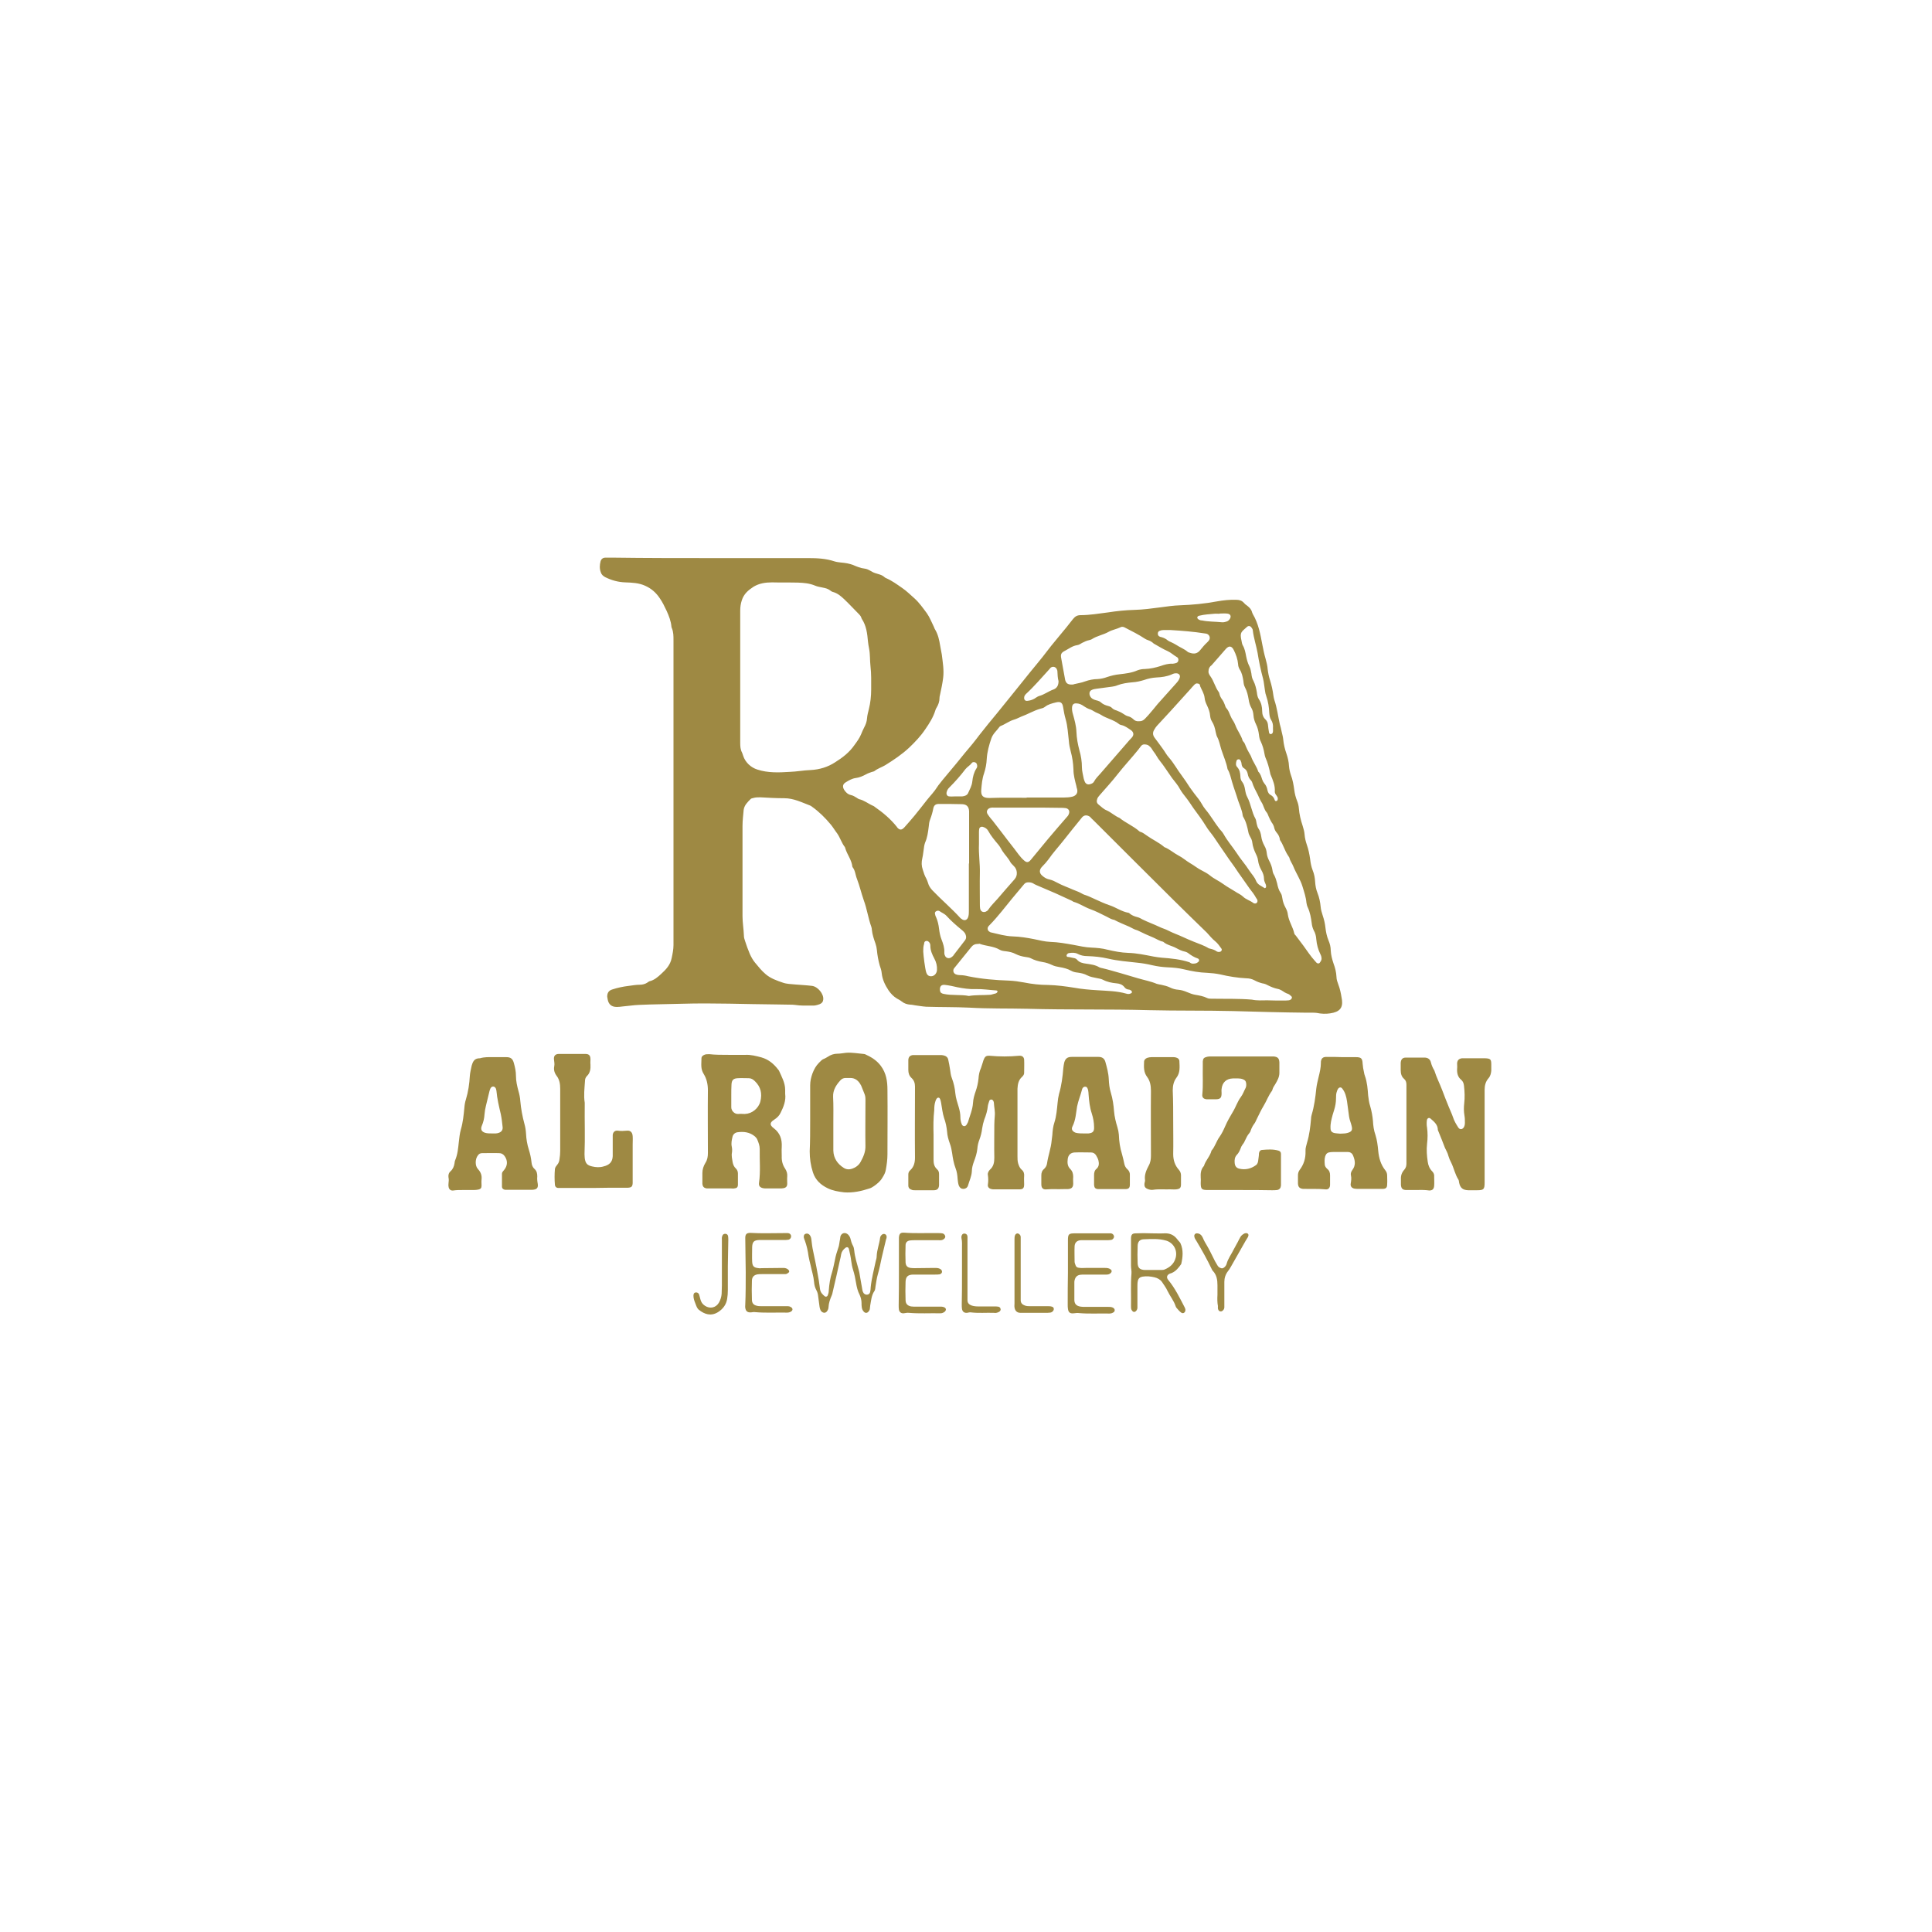
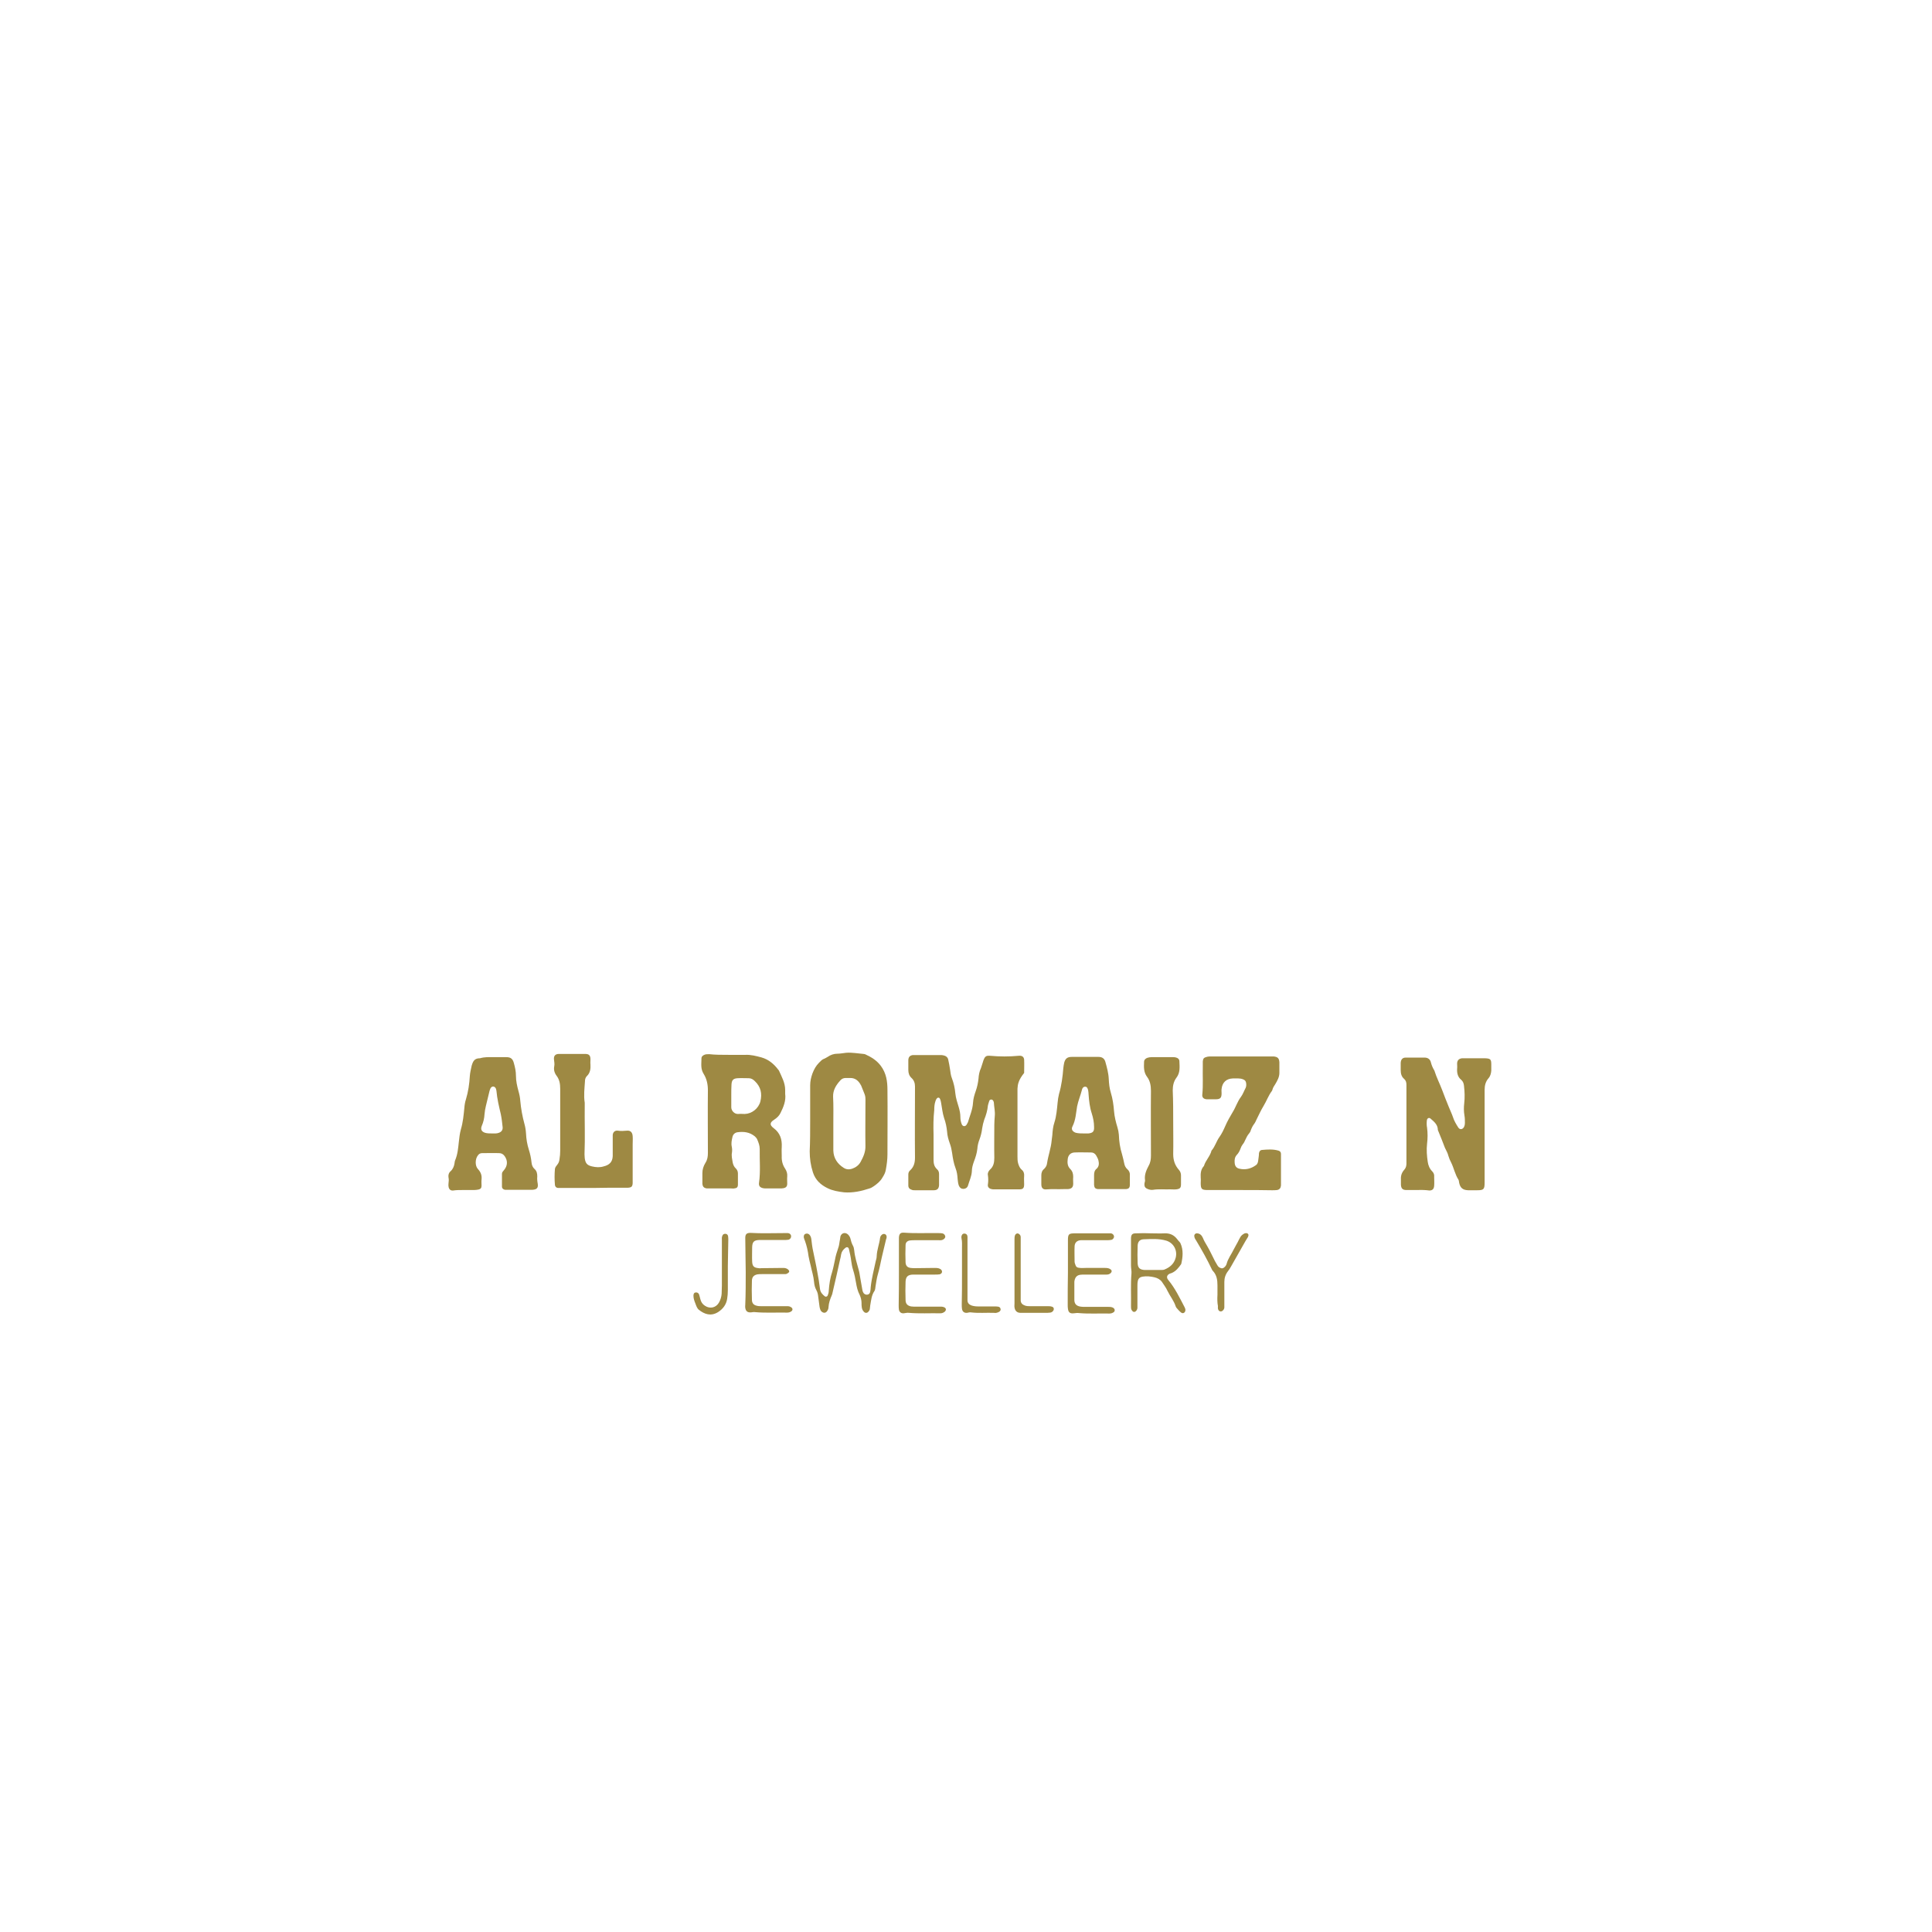
<svg xmlns="http://www.w3.org/2000/svg" width="500" zoomAndPan="magnify" viewBox="0 0 375 375" height="500" preserveAspectRatio="xMidYMid meet" version="1.0">
-   <path fill="#9e8943" d="M 138.293 108.328 C 144.523 108.328 150.711 108.328 156.941 108.328 C 158.633 108.328 160.324 108.414 161.926 108.949 C 162.773 109.215 163.617 109.172 164.465 109.348 C 164.867 109.438 165.223 109.527 165.578 109.66 C 166.289 109.973 167.047 110.285 167.848 110.371 C 168.605 110.461 169.137 110.996 169.805 111.219 C 170.43 111.441 171.141 111.527 171.676 112.02 C 171.766 112.105 171.855 112.152 171.941 112.195 C 173.102 112.684 174.125 113.441 175.148 114.152 C 175.992 114.73 176.75 115.488 177.508 116.152 C 178.441 117 179.152 118.023 179.91 119.043 C 180.445 119.801 180.801 120.734 181.246 121.625 C 181.336 121.801 181.379 122.023 181.512 122.203 C 182.09 123.18 182.312 124.25 182.492 125.359 C 182.582 125.938 182.715 126.473 182.805 127.051 C 182.98 128.516 183.25 130.031 183.07 131.543 C 182.938 132.609 182.715 133.676 182.492 134.699 C 182.449 134.965 182.359 135.188 182.359 135.457 C 182.359 136.168 182.137 136.789 181.781 137.367 C 181.691 137.5 181.602 137.68 181.559 137.855 C 181.156 139.191 180.398 140.391 179.598 141.547 C 178.707 142.883 177.641 143.996 176.484 145.105 C 175.059 146.441 173.457 147.508 171.809 148.531 C 171.141 148.93 170.387 149.152 169.762 149.641 C 169.582 149.777 169.359 149.777 169.137 149.863 C 168.781 150 168.473 150.086 168.16 150.266 C 167.492 150.621 166.824 150.934 166.066 151.02 C 165.398 151.109 164.777 151.465 164.199 151.82 C 163.574 152.176 163.484 152.668 163.84 153.289 C 164.152 153.777 164.555 154.18 165.133 154.312 C 165.578 154.402 165.934 154.625 166.289 154.848 C 166.422 154.934 166.602 155.066 166.734 155.113 C 167.758 155.336 168.516 156.004 169.449 156.402 C 169.582 156.445 169.719 156.535 169.805 156.625 C 171.41 157.738 172.879 158.98 174.078 160.492 C 174.125 160.539 174.125 160.539 174.125 160.582 C 174.613 161.16 175.016 161.16 175.547 160.582 C 176.215 159.828 176.883 159.07 177.508 158.316 C 178.309 157.336 179.109 156.312 179.91 155.289 C 180.578 154.445 181.336 153.688 181.914 152.754 C 182.18 152.312 182.582 151.91 182.895 151.465 C 184.094 150 185.34 148.574 186.543 147.062 C 187.523 145.816 188.59 144.66 189.523 143.418 C 190.281 142.395 191.082 141.461 191.84 140.48 C 192.375 139.812 192.953 139.148 193.488 138.48 C 194.289 137.5 195.09 136.477 195.934 135.457 C 196.871 134.301 197.762 133.188 198.695 132.031 C 200.297 129.984 201.988 128.074 203.547 125.984 C 204.215 125.094 204.973 124.25 205.641 123.402 C 206.527 122.336 207.418 121.27 208.266 120.156 C 208.664 119.668 209.066 119.402 209.734 119.402 C 211.516 119.402 213.297 119.09 215.074 118.867 C 216.766 118.602 218.504 118.422 220.195 118.379 C 221.887 118.332 223.531 118.109 225.223 117.887 C 226.516 117.711 227.762 117.531 229.051 117.488 C 231.457 117.398 233.859 117.176 236.219 116.73 C 237.465 116.508 238.711 116.375 239.957 116.422 C 240.535 116.422 241.027 116.555 241.426 117 C 241.605 117.223 241.828 117.398 242.094 117.578 C 242.539 117.934 242.895 118.289 243.031 118.867 C 243.074 118.957 243.117 119.09 243.164 119.18 C 244.277 121.047 244.633 123.09 245.031 125.184 C 245.211 126.117 245.391 127.004 245.656 127.895 C 245.836 128.562 246.012 129.23 246.055 129.895 C 246.145 130.609 246.277 131.32 246.5 131.988 C 246.812 132.965 247.035 133.988 247.168 135.012 C 247.215 135.277 247.258 135.59 247.348 135.855 C 247.883 137.414 248.059 139.012 248.414 140.57 C 248.551 141.059 248.684 141.547 248.773 142.039 C 248.906 142.57 249.039 143.105 249.082 143.594 C 249.172 144.527 249.395 145.418 249.707 146.309 C 249.973 147.105 250.152 147.863 250.195 148.707 C 250.242 149.285 250.375 149.863 250.551 150.398 C 250.91 151.332 251.086 152.355 251.219 153.332 C 251.309 154.047 251.488 154.758 251.754 155.426 C 251.934 155.867 252.066 156.359 252.109 156.891 C 252.199 158.047 252.465 159.16 252.824 160.227 C 253 160.805 253.18 161.383 253.223 162.008 C 253.27 162.672 253.445 163.34 253.668 164.008 C 253.98 164.898 254.156 165.785 254.293 166.719 C 254.379 167.477 254.516 168.23 254.781 168.898 C 255.094 169.656 255.227 170.41 255.27 171.211 C 255.316 171.922 255.449 172.637 255.715 173.301 C 256.07 174.191 256.25 175.082 256.34 176.016 C 256.383 176.594 256.562 177.125 256.738 177.703 C 257.008 178.504 257.184 179.262 257.273 180.105 C 257.363 180.906 257.539 181.754 257.852 182.508 C 258.121 183.129 258.297 183.797 258.297 184.508 C 258.344 185.398 258.566 186.199 258.832 187 C 259.145 187.844 259.367 188.691 259.41 189.625 C 259.41 190.113 259.59 190.602 259.766 191.09 C 260.078 191.891 260.258 192.738 260.391 193.582 C 260.434 193.762 260.434 193.938 260.48 194.117 C 260.656 195.629 260.035 196.43 258.164 196.695 C 257.316 196.828 256.43 196.785 255.582 196.605 C 255.316 196.562 255.004 196.562 254.738 196.562 C 254.336 196.562 253.934 196.562 253.535 196.562 C 248.816 196.516 244.141 196.383 239.426 196.25 C 233.949 196.117 228.52 196.207 223.043 196.074 C 215.164 195.852 207.332 196.027 199.453 195.805 C 195.668 195.715 191.93 195.805 188.145 195.582 C 185.34 195.449 182.535 195.496 179.777 195.406 C 179.066 195.359 178.352 195.227 177.641 195.137 C 177.328 195.094 177.016 195.004 176.707 195.004 C 176.082 194.961 175.504 194.781 175.016 194.383 C 174.746 194.16 174.391 193.98 174.078 193.805 C 173.41 193.402 172.922 192.871 172.477 192.246 C 171.809 191.227 171.273 190.156 171.141 188.914 C 171.098 188.379 170.918 187.844 170.742 187.355 C 170.473 186.379 170.297 185.398 170.207 184.422 C 170.164 183.977 170.074 183.574 169.941 183.176 C 169.629 182.285 169.316 181.395 169.227 180.461 C 169.227 180.285 169.184 180.105 169.137 179.93 C 168.516 178.238 168.293 176.461 167.668 174.77 C 167.18 173.391 166.867 171.969 166.336 170.59 C 166.023 169.832 166.023 168.988 165.488 168.32 C 165.488 168.277 165.445 168.277 165.445 168.23 C 165.309 166.898 164.422 165.875 164.062 164.629 C 164.062 164.539 164.02 164.496 163.977 164.406 C 163.352 163.605 163.086 162.629 162.508 161.785 C 162.062 161.207 161.703 160.582 161.262 160.051 C 160.191 158.758 158.988 157.559 157.609 156.582 C 157.477 156.492 157.387 156.402 157.254 156.359 C 155.605 155.734 154.047 154.934 152.223 154.934 C 150.664 154.934 149.152 154.848 147.594 154.758 C 147.105 154.758 146.66 154.758 146.215 154.891 C 146.035 154.934 145.812 154.98 145.727 155.066 C 145.102 155.691 144.477 156.27 144.344 157.203 C 144.258 158.227 144.121 159.25 144.121 160.316 C 144.121 166.141 144.121 172.012 144.121 177.84 C 144.121 179.082 144.344 180.328 144.391 181.574 C 144.391 181.93 144.477 182.285 144.613 182.641 C 144.879 183.488 145.191 184.332 145.547 185.176 C 145.812 185.754 146.125 186.332 146.527 186.82 C 147.195 187.621 147.816 188.422 148.617 189.09 C 149.598 189.934 150.801 190.336 151.957 190.734 C 152.715 191.004 153.559 191.004 154.406 191.09 C 155.473 191.18 156.543 191.227 157.609 191.359 C 158.723 191.492 159.926 192.914 159.789 194.027 C 159.746 194.473 159.523 194.738 159.078 194.918 C 158.59 195.094 158.098 195.227 157.609 195.184 C 156.496 195.184 155.383 195.227 154.27 195.051 C 153.961 195.004 153.648 195.004 153.293 195.004 C 152.402 195.004 151.512 194.961 150.621 194.961 C 144.566 194.918 138.516 194.648 132.414 194.828 C 129.609 194.918 126.809 194.918 124.004 195.051 C 122.934 195.094 121.867 195.273 120.797 195.359 C 120.441 195.406 120.086 195.449 119.73 195.449 C 118.707 195.449 118.129 194.961 117.949 193.98 C 117.906 193.805 117.906 193.625 117.859 193.449 C 117.859 192.738 118.129 192.293 118.793 192.07 C 119.863 191.715 120.93 191.492 122.043 191.359 C 122.758 191.27 123.469 191.137 124.18 191.137 C 124.715 191.137 125.25 191.004 125.695 190.691 C 125.828 190.602 125.918 190.512 126.051 190.469 C 126.984 190.246 127.652 189.668 128.32 189.047 C 129.254 188.199 130.102 187.312 130.367 185.977 C 130.547 185.133 130.723 184.289 130.723 183.441 C 130.723 163.695 130.723 143.996 130.723 124.25 C 130.723 123.449 130.723 122.691 130.414 121.934 C 130.367 121.848 130.324 121.715 130.324 121.625 C 130.234 120.559 129.832 119.535 129.387 118.555 C 128.988 117.711 128.586 116.867 128.055 116.109 C 127.34 115.043 126.449 114.242 125.25 113.707 C 124.004 113.129 122.668 113.086 121.375 113.039 C 119.996 112.996 118.707 112.641 117.461 112.02 C 117.059 111.797 116.746 111.527 116.613 111.082 C 116.348 110.371 116.391 109.66 116.57 108.949 C 116.703 108.504 117.016 108.238 117.547 108.238 C 117.992 108.238 118.484 108.238 118.93 108.238 C 125.426 108.328 131.883 108.328 138.293 108.328 Z M 143.676 131.32 C 143.676 132.742 143.676 134.164 143.676 135.633 C 143.676 138.48 143.676 141.371 143.676 144.215 C 143.676 144.883 143.723 145.508 144.035 146.086 C 144.121 146.262 144.168 146.484 144.254 146.707 C 144.656 147.953 145.727 148.977 147.016 149.375 C 149.062 150.043 151.199 149.953 153.293 149.82 C 154.629 149.777 156.008 149.508 157.344 149.465 C 159.078 149.375 160.68 148.887 162.105 147.953 C 163.531 147.062 164.867 146.039 165.844 144.617 C 166.336 143.949 166.824 143.281 167.137 142.527 C 167.312 142.082 167.492 141.68 167.715 141.238 C 168.027 140.66 168.25 140.082 168.293 139.414 C 168.336 138.789 168.516 138.211 168.648 137.633 C 168.961 136.391 169.094 135.098 169.094 133.809 C 169.094 132.297 169.137 130.785 168.961 129.316 C 168.828 128.16 168.914 127.051 168.691 125.895 C 168.605 125.449 168.516 124.961 168.473 124.516 C 168.336 122.957 168.16 121.445 167.27 120.113 C 167.223 120.066 167.223 119.98 167.18 119.891 C 167.09 119.621 166.957 119.445 166.777 119.266 C 165.801 118.289 164.867 117.266 163.84 116.289 C 163.219 115.711 162.551 115.133 161.703 114.91 C 161.48 114.863 161.305 114.73 161.125 114.598 C 160.727 114.285 160.234 114.152 159.746 114.062 C 159.211 113.93 158.68 113.887 158.188 113.664 C 157.121 113.219 156.051 113.129 154.938 113.086 C 153.246 113.039 151.555 113.086 149.863 113.039 C 148.574 113.039 147.371 113.219 146.258 113.887 C 145.234 114.555 144.391 115.266 143.988 116.508 C 143.766 117.176 143.676 117.844 143.676 118.512 C 143.676 122.781 143.676 127.051 143.676 131.32 Z M 222.109 144.484 C 221.887 144.484 221.664 144.574 221.484 144.793 C 221.262 145.062 221.086 145.328 220.906 145.551 C 219.617 147.152 218.191 148.664 216.902 150.309 C 215.832 151.688 214.629 152.977 213.473 154.312 C 213.297 154.535 213.074 154.758 212.984 155.023 C 212.805 155.512 212.852 155.867 213.25 156.18 C 213.742 156.582 214.23 157.07 214.809 157.293 C 215.699 157.691 216.41 158.402 217.301 158.758 C 218.504 159.738 219.973 160.316 221.129 161.34 C 221.219 161.43 221.309 161.473 221.395 161.473 C 221.84 161.605 222.199 161.918 222.598 162.184 C 223.711 162.984 224.957 163.52 225.98 164.406 C 226.027 164.453 226.027 164.453 226.07 164.453 C 227.051 164.852 227.805 165.562 228.742 166.055 C 229.543 166.453 230.211 167.074 230.965 167.52 C 231.77 167.965 232.48 168.59 233.324 168.988 C 233.816 169.254 234.352 169.523 234.793 169.879 C 235.641 170.59 236.621 170.988 237.465 171.613 C 238.18 172.145 238.98 172.547 239.734 173.035 C 240.227 173.391 240.848 173.613 241.25 174.016 C 241.828 174.594 242.629 174.77 243.254 175.258 C 243.477 175.438 243.832 175.391 243.965 175.215 C 244.141 174.992 244.098 174.727 243.965 174.504 C 243.922 174.457 243.875 174.371 243.832 174.324 C 243.477 173.656 243.031 173.078 242.539 172.457 C 241.918 171.613 241.383 170.766 240.758 169.922 C 240.227 169.211 239.781 168.453 239.246 167.742 C 238.312 166.496 237.512 165.207 236.621 163.961 C 236.266 163.473 235.953 162.941 235.598 162.449 C 235.105 161.738 234.527 161.117 234.082 160.359 C 233.324 159.113 232.48 158.004 231.633 156.848 C 231.145 156.137 230.699 155.426 230.164 154.758 C 229.766 154.27 229.363 153.734 229.051 153.199 C 228.652 152.398 228.027 151.734 227.496 151.02 C 227.004 150.309 226.516 149.598 226.027 148.887 C 225.535 148.129 224.914 147.508 224.469 146.707 C 224.246 146.262 223.844 145.863 223.578 145.371 C 223.398 145.062 223.133 144.84 222.82 144.617 C 222.598 144.527 222.375 144.484 222.109 144.484 Z M 210.801 158.27 C 210.355 158.27 210.09 158.535 209.867 158.848 C 208.711 160.27 207.555 161.695 206.441 163.117 C 205.461 164.363 204.391 165.52 203.504 166.809 C 203.145 167.297 202.746 167.742 202.301 168.188 C 201.676 168.809 201.676 169.477 202.344 170.012 C 202.746 170.367 203.234 170.633 203.77 170.723 C 204.305 170.855 204.75 171.078 205.238 171.344 C 206.219 171.879 207.285 172.234 208.266 172.68 C 208.754 172.902 209.246 173.035 209.734 173.301 C 210.047 173.48 210.355 173.656 210.715 173.746 C 211.383 173.969 211.961 174.281 212.582 174.547 C 213.473 174.949 214.406 175.391 215.344 175.703 C 216.59 176.105 217.703 176.949 219.039 177.172 C 219.125 177.172 219.215 177.262 219.305 177.348 C 219.75 177.703 220.238 177.883 220.773 178.016 C 221.129 178.105 221.441 178.281 221.754 178.461 C 222.82 178.996 223.977 179.395 225.09 179.93 C 225.625 180.195 226.203 180.328 226.781 180.641 C 227.719 181.129 228.695 181.441 229.633 181.887 C 230.301 182.195 231.012 182.508 231.68 182.773 C 232.656 183.176 233.684 183.488 234.617 184.066 C 234.707 184.109 234.84 184.109 234.93 184.152 C 235.328 184.242 235.773 184.375 236.129 184.645 C 236.352 184.777 236.574 184.82 236.844 184.73 C 237.109 184.645 237.242 184.332 237.066 184.109 C 236.707 183.621 236.352 183.086 235.906 182.73 C 235.285 182.242 234.793 181.617 234.262 181.039 C 232.125 178.949 229.941 176.859 227.805 174.727 C 222.645 169.609 217.48 164.453 212.316 159.293 C 212.047 159.027 211.781 158.805 211.559 158.535 C 211.293 158.359 211.07 158.27 210.801 158.27 Z M 232.301 132.652 C 232.168 132.652 231.992 132.742 231.812 132.922 C 231.547 133.188 231.277 133.5 231.012 133.809 C 229.766 135.188 228.52 136.566 227.273 137.945 C 226.383 138.926 225.445 139.902 224.559 140.883 C 224.379 141.102 224.199 141.324 224.066 141.594 C 223.711 142.125 223.711 142.66 224.113 143.195 C 224.645 143.906 225.18 144.617 225.715 145.371 C 226.113 145.906 226.426 146.527 226.871 147.02 C 227.852 148.129 228.52 149.422 229.41 150.578 C 229.941 151.289 230.434 152.043 230.922 152.801 C 231.5 153.602 232.035 154.355 232.66 155.113 C 233.148 155.734 233.461 156.492 233.949 157.07 C 234.973 158.27 235.73 159.648 236.707 160.895 C 236.977 161.207 237.289 161.516 237.512 161.918 C 238.223 163.207 239.203 164.32 240.004 165.52 C 240.758 166.719 241.738 167.789 242.496 168.988 C 242.941 169.656 243.52 170.234 243.785 170.945 C 244.098 171.746 244.855 171.969 245.434 172.367 C 245.523 172.457 245.746 172.281 245.746 172.145 C 245.746 171.969 245.746 171.789 245.656 171.613 C 245.523 171.301 245.344 170.945 245.344 170.59 C 245.344 169.965 245.121 169.387 244.809 168.855 C 244.5 168.277 244.277 167.699 244.188 167.031 C 244.141 166.586 243.965 166.141 243.742 165.695 C 243.43 165.031 243.164 164.32 243.074 163.562 C 243.031 163.164 242.895 162.805 242.672 162.449 C 242.539 162.184 242.363 161.871 242.316 161.562 C 242.094 160.492 241.871 159.473 241.293 158.535 C 241.25 158.449 241.203 158.316 241.203 158.227 C 241.07 157.203 240.625 156.312 240.312 155.379 C 239.957 154.18 239.512 153.023 239.156 151.82 C 238.891 150.977 238.758 150.086 238.266 149.285 C 238.043 147.996 237.465 146.75 237.066 145.508 C 236.797 144.66 236.664 143.773 236.219 142.973 C 236.086 142.703 236.043 142.348 235.953 142.039 C 235.82 141.324 235.641 140.66 235.238 140.035 C 235.016 139.68 234.93 139.324 234.883 138.926 C 234.84 138.211 234.57 137.547 234.262 136.879 C 234.039 136.434 233.859 135.945 233.816 135.457 C 233.727 134.609 233.238 133.898 232.926 133.145 C 232.969 132.832 232.703 132.652 232.301 132.652 Z M 199.273 154.848 C 199.273 154.848 199.273 154.801 199.273 154.801 C 201.676 154.801 204.082 154.801 206.484 154.801 C 207.062 154.801 207.641 154.758 208.176 154.625 C 208.934 154.402 209.246 153.867 209.066 153.156 C 209.023 152.977 208.934 152.801 208.934 152.621 C 208.664 151.555 208.355 150.488 208.355 149.332 C 208.309 148.129 208.133 146.973 207.82 145.816 C 207.641 145.152 207.508 144.484 207.465 143.816 C 207.285 142.395 207.242 140.969 206.84 139.59 C 206.617 138.836 206.484 138.078 206.352 137.277 C 206.219 136.344 205.816 136.121 204.926 136.344 C 204.215 136.523 203.457 136.699 202.836 137.191 C 202.566 137.414 202.211 137.5 201.855 137.59 C 200.609 137.945 199.453 138.656 198.207 139.102 C 197.762 139.281 197.316 139.547 196.824 139.68 C 195.891 139.945 195.133 140.57 194.199 140.926 C 194.156 140.969 194.066 141.016 194.02 141.059 C 193.488 141.816 192.73 142.395 192.418 143.328 C 191.973 144.617 191.617 145.906 191.527 147.285 C 191.484 148.262 191.305 149.199 190.996 150.133 C 190.637 151.156 190.551 152.223 190.461 153.289 C 190.371 154.445 190.773 154.891 192.02 154.891 C 194.422 154.801 196.824 154.848 199.273 154.848 Z M 231.5 187.043 C 231.902 187.043 232.215 187 232.438 186.82 C 232.57 186.734 232.746 186.602 232.746 186.422 C 232.746 186.199 232.613 186.066 232.438 186.023 C 231.77 185.801 231.145 185.398 230.566 184.953 C 230.434 184.867 230.254 184.777 230.078 184.73 C 229.41 184.598 228.875 184.332 228.297 184.02 C 227.496 183.574 226.516 183.441 225.805 182.82 C 225.758 182.82 225.758 182.773 225.715 182.773 C 225.047 182.641 224.469 182.242 223.844 181.973 C 222.867 181.574 221.887 181.129 220.906 180.641 C 220.863 180.598 220.773 180.598 220.684 180.551 C 220.148 180.418 219.703 180.105 219.215 179.883 C 218.234 179.441 217.258 179.082 216.277 178.551 C 216.234 178.504 216.145 178.504 216.055 178.504 C 215.609 178.371 215.211 178.148 214.809 177.926 C 213.738 177.395 212.715 176.859 211.605 176.461 C 210.492 176.059 209.512 175.348 208.355 175.035 C 208.266 174.992 208.176 174.902 208.086 174.859 C 207.02 174.371 205.949 173.879 204.883 173.391 C 203.637 172.859 202.391 172.324 201.145 171.789 C 200.922 171.699 200.699 171.566 200.477 171.434 C 200.207 171.301 199.941 171.258 199.629 171.258 C 199.273 171.258 199.008 171.344 198.785 171.613 C 198.027 172.5 197.27 173.438 196.516 174.324 C 195.09 176.059 193.711 177.883 192.152 179.484 C 192.02 179.617 191.883 179.75 191.797 179.883 C 191.617 180.195 191.707 180.641 192.02 180.816 C 192.152 180.906 192.285 180.996 192.418 180.996 C 193.797 181.309 195.133 181.707 196.559 181.754 C 197.984 181.797 199.363 182.02 200.699 182.285 C 201.766 182.508 202.789 182.773 203.859 182.82 C 205.371 182.863 206.84 183.129 208.355 183.398 C 209.512 183.621 210.668 183.887 211.871 183.93 C 212.895 183.977 213.961 184.066 214.941 184.332 C 216.277 184.645 217.613 184.91 218.992 184.953 C 220.641 185 222.285 185.355 223.891 185.664 C 224.422 185.754 224.957 185.844 225.492 185.887 C 227.316 186.023 229.141 186.199 230.879 186.777 C 231.145 187 231.41 187.043 231.5 187.043 Z M 188.055 167.609 C 188.055 167.609 188.102 167.609 188.102 167.609 C 188.102 164.629 188.102 161.648 188.102 158.672 C 188.102 158.27 188.102 157.871 188.102 157.469 C 188.055 156.582 187.656 156.137 186.766 156.09 C 185.254 156.047 183.738 156.047 182.227 156.047 C 181.602 156.047 181.289 156.312 181.156 156.891 C 181.023 157.648 180.801 158.359 180.535 159.07 C 180.355 159.516 180.312 159.961 180.266 160.449 C 180.133 161.516 180 162.586 179.555 163.562 C 179.465 163.785 179.422 164.051 179.375 164.273 C 179.242 165.031 179.199 165.832 179.02 166.586 C 178.844 167.344 178.844 168.055 179.109 168.809 C 179.289 169.387 179.465 169.965 179.777 170.5 C 179.91 170.766 180.043 171.078 180.133 171.391 C 180.266 171.922 180.578 172.367 180.934 172.77 C 182.715 174.637 184.672 176.281 186.41 178.195 C 186.453 178.238 186.5 178.285 186.586 178.328 C 187.168 178.816 187.789 178.641 187.969 177.84 C 188.055 177.484 188.055 177.125 188.055 176.77 C 188.055 173.793 188.055 170.723 188.055 167.609 Z M 208 132.875 C 208.133 132.875 208.355 132.875 208.531 132.785 C 209.246 132.609 209.957 132.52 210.625 132.254 C 211.383 131.988 212.227 131.809 213.027 131.809 C 213.695 131.766 214.32 131.629 214.898 131.41 C 215.699 131.141 216.457 130.965 217.301 130.875 C 218.457 130.742 219.66 130.609 220.773 130.117 C 221.219 129.941 221.754 129.852 222.242 129.852 C 223.309 129.809 224.289 129.586 225.27 129.273 C 226.027 129.008 226.781 128.785 227.582 128.828 C 227.762 128.828 227.941 128.785 228.117 128.738 C 228.387 128.695 228.609 128.562 228.695 128.297 C 228.785 127.984 228.695 127.672 228.43 127.539 C 227.805 127.184 227.316 126.695 226.648 126.383 C 225.715 125.984 224.824 125.406 223.934 124.914 C 223.891 124.914 223.891 124.871 223.844 124.828 C 223.531 124.559 223.223 124.383 222.82 124.25 C 222.598 124.16 222.422 124.113 222.242 123.98 C 221.039 123.18 219.703 122.512 218.414 121.848 C 218.102 121.668 217.789 121.578 217.48 121.758 C 216.723 122.113 215.875 122.246 215.164 122.648 C 214.141 123.227 212.938 123.402 211.914 124.07 C 211.781 124.16 211.559 124.203 211.426 124.25 C 210.938 124.336 210.492 124.559 210.047 124.781 C 209.734 124.961 209.422 125.184 209.066 125.227 C 208.176 125.359 207.508 125.895 206.75 126.293 C 205.949 126.695 205.816 127.004 205.996 127.852 C 206.262 129.23 206.484 130.609 206.75 131.988 C 206.93 132.609 207.242 132.875 208 132.875 Z M 245.969 194.16 C 245.969 194.203 245.969 194.203 245.969 194.16 C 246.992 194.203 248.059 194.203 249.082 194.203 C 249.441 194.203 249.797 194.203 250.152 194.16 C 250.418 194.117 250.641 193.98 250.73 193.762 C 250.863 193.449 250.551 193.316 250.375 193.137 C 250.285 193.047 250.152 192.961 250.02 192.914 C 249.574 192.781 249.172 192.516 248.773 192.246 C 248.551 192.113 248.238 191.98 247.969 191.938 C 247.305 191.805 246.68 191.535 246.055 191.227 C 245.746 191.047 245.391 190.914 245.031 190.871 C 244.5 190.734 244.008 190.559 243.52 190.289 C 243.031 190.023 242.496 189.891 241.961 189.891 C 240.227 189.801 238.535 189.535 236.844 189.133 C 235.996 188.957 235.152 188.867 234.305 188.824 C 232.793 188.777 231.324 188.512 229.855 188.156 C 228.785 187.891 227.719 187.801 226.648 187.758 C 225.625 187.711 224.645 187.578 223.668 187.355 C 222.73 187.133 221.754 186.957 220.816 186.867 C 218.902 186.645 216.988 186.512 215.074 186.066 C 213.742 185.754 212.406 185.621 211.023 185.578 C 210.355 185.578 209.734 185.445 209.156 185.133 C 208.621 184.867 208.043 184.91 207.465 185 C 207.195 185.043 206.973 185.355 207.02 185.531 C 207.062 185.754 207.285 185.754 207.465 185.754 C 207.73 185.801 208.043 185.887 208.309 185.934 C 208.621 185.977 208.887 186.066 209.066 186.289 C 209.512 186.82 210.133 186.957 210.801 187.043 C 211.691 187.18 212.582 187.266 213.383 187.758 C 213.562 187.844 213.785 187.891 214.008 187.934 C 215.164 188.199 216.277 188.555 217.434 188.867 C 218.594 189.223 219.75 189.535 220.906 189.891 C 222.109 190.246 223.355 190.469 224.512 190.957 C 224.781 191.047 225.09 191.09 225.359 191.137 C 225.938 191.27 226.559 191.402 227.094 191.668 C 227.629 191.938 228.164 192.07 228.742 192.113 C 229.32 192.16 229.855 192.336 230.387 192.559 C 230.922 192.781 231.457 193.004 232.035 193.094 C 232.793 193.227 233.594 193.359 234.305 193.715 C 234.57 193.848 234.883 193.848 235.152 193.848 C 237.777 193.895 240.402 193.805 242.984 194.027 C 244.055 194.25 245.031 194.16 245.969 194.16 Z M 189.746 183.219 C 189.258 183.219 188.859 183.398 188.547 183.797 C 187.566 185.043 186.543 186.242 185.562 187.488 C 185.43 187.668 185.297 187.801 185.164 187.977 C 184.895 188.422 185.074 188.957 185.562 189.133 C 185.785 189.223 186.055 189.27 186.32 189.27 C 186.855 189.27 187.391 189.355 187.922 189.492 C 190.551 190.023 193.176 190.246 195.848 190.336 C 196.824 190.379 197.762 190.512 198.738 190.691 C 200.297 191.004 201.855 191.18 203.457 191.18 C 205.148 191.227 206.84 191.449 208.488 191.715 C 209.957 191.98 211.469 192.113 212.984 192.203 C 214.898 192.336 216.766 192.336 218.637 192.871 C 218.902 192.961 219.215 192.961 219.48 192.824 C 219.617 192.781 219.75 192.648 219.703 192.516 C 219.703 192.426 219.617 192.293 219.527 192.246 C 219.395 192.16 219.215 192.07 219.039 192.07 C 218.68 192.027 218.414 191.848 218.234 191.582 C 217.836 191.09 217.301 190.914 216.723 190.867 C 215.789 190.781 214.898 190.602 214.051 190.156 C 213.695 189.98 213.297 189.934 212.895 189.848 C 212.27 189.711 211.605 189.625 211.023 189.312 C 210.445 189 209.824 188.867 209.156 188.777 C 208.711 188.734 208.309 188.645 207.91 188.422 C 207.195 188.023 206.441 187.844 205.641 187.711 C 205.148 187.621 204.66 187.535 204.215 187.312 C 203.637 187.043 203.012 186.82 202.391 186.734 C 201.59 186.602 200.785 186.379 200.031 185.977 C 199.762 185.844 199.406 185.801 199.094 185.754 C 198.43 185.664 197.762 185.488 197.137 185.176 C 196.559 184.863 195.934 184.73 195.266 184.645 C 194.824 184.598 194.379 184.555 194.02 184.332 C 192.82 183.621 191.395 183.664 190.105 183.176 C 189.969 183.219 189.883 183.219 189.746 183.219 Z M 256.516 186.156 C 256.516 185.754 256.43 185.488 256.293 185.223 C 255.848 184.332 255.582 183.352 255.492 182.332 C 255.449 181.707 255.316 181.129 255.004 180.598 C 254.781 180.152 254.648 179.66 254.602 179.172 C 254.469 178.148 254.293 177.125 253.848 176.148 C 253.711 175.883 253.625 175.527 253.578 175.215 C 253.488 174.148 253.133 173.125 252.824 172.102 C 252.422 170.723 251.574 169.523 251.043 168.188 C 250.82 167.609 250.418 167.121 250.285 166.543 C 250.242 166.363 250.062 166.188 249.973 166.008 C 249.352 165.074 249.082 163.961 248.461 163.074 C 248.414 163.027 248.414 162.941 248.414 162.852 C 248.328 162.363 248.105 161.961 247.793 161.605 C 247.57 161.34 247.438 161.07 247.348 160.762 C 247.258 160.316 247.082 159.961 246.812 159.605 C 246.59 159.25 246.414 158.848 246.234 158.449 C 246.102 158.137 246.012 157.824 245.789 157.602 C 245.566 157.336 245.434 156.98 245.301 156.668 C 245.168 156.359 245.078 156.047 244.898 155.781 C 244.586 155.289 244.363 154.758 244.141 154.266 C 243.742 153.469 243.297 152.711 243.031 151.82 C 242.984 151.688 242.895 151.555 242.809 151.465 C 242.449 151.109 242.273 150.711 242.184 150.219 C 242.094 149.777 241.918 149.422 241.516 149.152 C 241.16 148.977 241.027 148.664 240.98 148.262 C 240.98 148.043 240.895 147.863 240.805 147.641 C 240.715 147.465 240.582 147.375 240.402 147.375 C 240.227 147.375 240.047 147.508 240.004 147.684 C 239.871 148.129 239.824 148.574 240.137 148.887 C 240.625 149.422 240.715 150 240.758 150.664 C 240.758 151.066 240.848 151.465 241.117 151.777 C 241.426 152.176 241.562 152.668 241.648 153.156 C 241.738 153.688 241.828 154.223 242.094 154.711 C 242.809 156.047 242.941 157.602 243.695 158.938 C 243.832 159.203 243.832 159.559 243.918 159.871 C 244.008 160.184 244.055 160.492 244.23 160.762 C 244.586 161.25 244.723 161.785 244.809 162.363 C 244.898 163.027 245.121 163.605 245.434 164.184 C 245.699 164.629 245.832 165.117 245.879 165.609 C 245.922 166.098 246.102 166.586 246.324 167.031 C 246.637 167.609 246.902 168.277 246.992 168.945 C 247.035 169.254 247.125 169.566 247.305 169.832 C 247.57 170.324 247.746 170.902 247.883 171.434 C 248.016 172.102 248.191 172.77 248.594 173.348 C 248.773 173.613 248.859 174.016 248.906 174.371 C 248.996 175.035 249.219 175.613 249.527 176.191 C 249.75 176.594 249.93 177.039 249.973 177.527 C 250.152 178.816 250.953 179.93 251.219 181.176 C 251.266 181.352 251.398 181.484 251.531 181.617 C 252.02 182.242 252.512 182.953 253 183.574 C 253.711 184.555 254.379 185.578 255.18 186.465 C 255.316 186.602 255.402 186.734 255.539 186.867 C 255.805 187.09 256.117 187.043 256.25 186.734 C 256.43 186.555 256.473 186.289 256.516 186.156 Z M 234.57 130.297 C 234.527 130.652 234.75 131.008 234.973 131.32 C 235.641 132.254 235.863 133.41 236.574 134.344 C 236.621 134.387 236.621 134.477 236.664 134.566 C 236.754 135.055 236.977 135.457 237.242 135.812 C 237.465 136.121 237.598 136.434 237.734 136.789 C 237.82 137.012 237.867 137.277 238.043 137.457 C 238.445 137.902 238.621 138.434 238.844 138.969 C 238.98 139.281 239.113 139.547 239.289 139.812 C 239.512 140.125 239.648 140.438 239.781 140.746 C 240.137 141.77 240.895 142.66 241.203 143.773 C 241.203 143.816 241.293 143.906 241.34 143.949 C 241.605 144.215 241.695 144.574 241.828 144.883 C 242.004 145.328 242.227 145.73 242.449 146.129 C 242.586 146.395 242.762 146.617 242.852 146.887 C 243.207 147.906 243.918 148.754 244.23 149.777 C 244.676 150.219 244.809 150.754 244.988 151.289 C 245.078 151.555 245.211 151.82 245.391 152.043 C 245.746 152.445 245.922 152.891 246.012 153.379 C 246.102 153.777 246.277 154.133 246.637 154.312 C 246.992 154.488 247.258 154.801 247.391 155.203 C 247.438 155.379 247.527 155.559 247.793 155.469 C 247.969 155.379 248.016 155.203 248.016 155.023 C 248.016 154.801 247.926 154.625 247.793 154.445 C 247.613 154.223 247.438 153.957 247.438 153.688 C 247.527 152.488 247.082 151.465 246.637 150.398 C 246.59 150.309 246.547 150.176 246.547 150.086 C 246.324 149.02 246.055 147.996 245.613 147.02 C 245.523 146.797 245.477 146.527 245.434 146.309 C 245.301 145.508 245.078 144.707 244.723 143.949 C 244.5 143.551 244.41 143.059 244.363 142.617 C 244.277 141.902 244.098 141.191 243.785 140.57 C 243.52 140.035 243.34 139.457 243.297 138.836 C 243.254 138.348 243.164 137.902 242.941 137.5 C 242.629 136.969 242.449 136.391 242.363 135.766 C 242.227 134.965 242.051 134.164 241.648 133.41 C 241.426 133.008 241.383 132.609 241.34 132.164 C 241.203 131.363 241.07 130.609 240.625 129.941 C 240.449 129.629 240.316 129.273 240.316 128.918 C 240.227 127.938 239.914 127.051 239.469 126.16 C 239.066 125.359 238.535 125.27 237.91 125.984 C 237.422 126.562 236.93 127.094 236.441 127.672 C 235.996 128.16 235.598 128.652 235.152 129.141 C 234.75 129.406 234.57 129.809 234.57 130.297 Z M 208.844 136.523 C 208.398 136.523 208.133 136.746 208.086 137.277 C 208.043 137.77 208.133 138.211 208.266 138.656 C 208.578 139.77 208.887 140.883 208.934 142.039 C 208.977 143.281 209.199 144.438 209.512 145.641 C 209.824 146.707 210 147.82 210 148.93 C 210 149.688 210.223 150.398 210.355 151.156 C 210.402 151.375 210.492 151.555 210.578 151.777 C 210.801 152.223 211.203 152.355 211.691 152.176 C 211.961 152.09 212.227 151.953 212.359 151.688 C 212.672 151.109 213.117 150.664 213.562 150.176 C 215.031 148.484 216.457 146.84 217.926 145.152 C 218.504 144.527 219.039 143.816 219.617 143.238 C 220.195 142.66 220.062 142.039 219.395 141.637 C 218.859 141.281 218.324 140.883 217.703 140.746 C 217.48 140.703 217.258 140.613 217.125 140.48 C 216.098 139.68 214.766 139.457 213.695 138.746 C 213.297 138.48 212.762 138.348 212.359 138.078 C 212.137 137.945 211.914 137.812 211.691 137.723 C 211.203 137.59 210.758 137.324 210.355 137.055 C 209.914 136.746 209.469 136.523 208.844 136.523 Z M 199.629 156.758 C 197.449 156.758 195.266 156.758 193.086 156.758 C 192.773 156.758 192.418 156.715 192.105 156.848 C 191.66 157.023 191.438 157.469 191.617 157.871 C 191.707 158.094 191.883 158.27 192.02 158.492 C 192.195 158.758 192.418 158.98 192.641 159.25 C 193.176 159.961 193.754 160.672 194.289 161.383 C 195.133 162.496 195.98 163.605 196.824 164.676 C 197.449 165.477 197.984 166.32 198.738 166.988 C 199.273 167.477 199.629 167.434 200.074 166.898 C 201.188 165.562 202.301 164.184 203.414 162.852 C 204.66 161.383 205.906 159.914 207.195 158.449 C 207.285 158.359 207.375 158.227 207.418 158.094 C 207.73 157.469 207.465 156.938 206.797 156.848 C 206.484 156.801 206.172 156.801 205.816 156.801 C 203.77 156.758 201.723 156.758 199.629 156.758 Z M 221.039 139.992 C 221.574 139.992 221.84 139.902 222.242 139.504 C 222.465 139.281 222.688 139.012 222.91 138.789 C 223.531 138.078 224.113 137.367 224.691 136.656 C 225.938 135.277 227.184 133.855 228.43 132.477 C 228.695 132.164 228.918 131.852 229.008 131.453 C 229.098 131.051 228.828 130.742 228.43 130.695 C 228.074 130.652 227.719 130.742 227.406 130.918 C 226.473 131.32 225.445 131.453 224.469 131.496 C 223.621 131.543 222.82 131.719 222.062 131.988 C 221.352 132.207 220.594 132.387 219.84 132.43 C 218.859 132.52 217.836 132.652 216.902 133.008 C 216.59 133.145 216.234 133.23 215.875 133.277 C 214.898 133.41 213.875 133.543 212.895 133.676 C 212.539 133.723 212.184 133.766 211.871 133.941 C 211.559 134.078 211.426 134.387 211.469 134.742 C 211.559 135.277 211.914 135.633 212.406 135.812 C 212.852 135.988 213.34 135.988 213.695 136.344 C 214.098 136.699 214.543 136.879 215.031 137.012 C 215.344 137.102 215.656 137.191 215.875 137.457 C 216.098 137.68 216.41 137.812 216.723 137.902 C 217.211 138.078 217.656 138.301 218.059 138.57 C 218.324 138.746 218.594 138.926 218.902 139.012 C 219.305 139.102 219.617 139.281 219.926 139.547 C 220.195 139.859 220.594 140.035 221.039 139.992 Z M 190.016 163.875 C 189.926 165.742 190.238 167.609 190.191 169.477 C 190.148 171.48 190.191 173.48 190.191 175.48 C 190.191 175.75 190.191 176.059 190.238 176.328 C 190.328 176.906 190.816 177.172 191.352 176.949 C 191.527 176.859 191.75 176.727 191.84 176.547 C 192.375 175.75 193.043 175.125 193.664 174.414 C 194.734 173.168 195.801 171.922 196.914 170.68 C 197.27 170.277 197.402 169.832 197.359 169.301 C 197.316 168.855 197.137 168.453 196.824 168.145 C 196.602 167.875 196.293 167.652 196.113 167.344 C 195.711 166.543 195.043 165.918 194.555 165.164 C 194.289 164.719 194.066 164.273 193.754 163.918 C 193.043 163.074 192.328 162.227 191.797 161.25 C 191.574 160.852 191.219 160.629 190.773 160.492 C 190.414 160.406 190.105 160.582 190.059 160.938 C 190.016 161.16 190.016 161.383 190.016 161.562 C 190.016 162.363 190.016 163.117 190.016 163.875 Z M 247.082 141.281 C 247.125 140.746 247.035 140.215 246.723 139.727 C 246.457 139.324 246.414 138.879 246.367 138.391 C 246.324 137.277 246.145 136.168 245.789 135.145 C 245.656 134.789 245.566 134.387 245.523 133.988 C 245.391 133.23 245.344 132.477 245.168 131.766 C 244.723 130.117 244.363 128.43 244.098 126.738 C 243.832 125.27 243.34 123.848 243.164 122.336 C 243.164 122.156 243.031 121.98 242.941 121.848 C 242.719 121.492 242.363 121.402 242.051 121.668 C 240.98 122.648 240.582 122.691 240.98 124.383 C 241.027 124.648 241.07 124.961 241.203 125.227 C 241.605 125.895 241.738 126.648 241.871 127.359 C 242.004 128.027 242.184 128.695 242.496 129.316 C 242.719 129.762 242.809 130.254 242.895 130.742 C 242.941 131.23 243.031 131.719 243.297 132.164 C 243.652 132.875 243.832 133.633 243.965 134.434 C 244.008 134.879 244.098 135.32 244.32 135.676 C 244.809 136.391 244.988 137.191 244.988 138.035 C 244.988 138.656 245.168 139.234 245.656 139.68 C 245.922 139.945 246.055 140.258 246.102 140.613 C 246.145 141.148 246.234 141.68 246.324 142.215 C 246.367 142.348 246.457 142.48 246.59 142.48 C 246.77 142.527 246.945 142.395 247.035 142.215 C 247.125 141.949 247.082 141.594 247.082 141.281 Z M 182.047 176.77 C 181.691 176.77 181.426 177.039 181.469 177.305 C 181.512 177.527 181.559 177.793 181.691 178.016 C 182.004 178.727 182.18 179.484 182.27 180.285 C 182.359 180.996 182.492 181.707 182.758 182.375 C 183.07 183.176 183.34 183.977 183.293 184.867 C 183.293 185.043 183.293 185.223 183.383 185.398 C 183.562 185.977 184.184 186.156 184.672 185.801 C 184.852 185.664 185.031 185.531 185.117 185.355 C 185.875 184.375 186.586 183.441 187.344 182.465 C 187.566 182.152 187.566 181.797 187.434 181.441 C 187.301 180.996 186.945 180.73 186.633 180.461 C 185.609 179.617 184.629 178.773 183.738 177.793 C 183.34 177.348 182.805 177.172 182.312 176.816 C 182.227 176.77 182.09 176.77 182.047 176.77 Z M 227.227 122.293 C 226.781 122.293 226.293 122.293 225.848 122.293 C 225.582 122.293 225.359 122.336 225.137 122.426 C 224.867 122.512 224.734 122.691 224.734 123.004 C 224.734 123.27 224.867 123.492 225.137 123.582 C 225.223 123.625 225.359 123.668 225.445 123.668 C 225.891 123.805 226.293 123.98 226.648 124.293 C 226.871 124.469 227.137 124.559 227.406 124.691 C 227.672 124.828 227.984 124.961 228.25 125.137 C 228.965 125.625 229.855 125.938 230.523 126.516 C 230.609 126.605 230.789 126.648 230.922 126.695 C 231.812 127.004 232.438 126.871 233.016 126.117 C 233.414 125.625 233.816 125.137 234.305 124.691 C 234.438 124.559 234.57 124.426 234.66 124.293 C 234.973 123.848 234.793 123.27 234.305 123.047 C 234.172 123.004 234.039 122.957 233.906 122.957 C 231.68 122.602 229.453 122.426 227.227 122.293 Z M 205.461 132.207 C 205.281 131.586 205.281 130.918 205.238 130.254 C 205.238 130.117 205.148 129.984 205.105 129.852 C 204.883 129.406 204.305 129.273 203.902 129.629 C 203.812 129.719 203.727 129.852 203.637 129.941 C 202.168 131.543 200.742 133.23 199.141 134.699 C 198.918 134.922 198.785 135.145 198.785 135.457 C 198.785 135.855 199.008 136.078 199.406 136.035 C 199.898 135.988 200.344 135.855 200.742 135.633 C 201.055 135.457 201.367 135.188 201.676 135.098 C 202.699 134.832 203.504 134.164 204.527 133.809 C 205.195 133.543 205.461 132.965 205.461 132.207 Z M 185.477 154.578 C 185.918 154.578 186.32 154.578 186.766 154.578 C 187.254 154.535 187.746 154.355 187.922 153.91 C 188.234 153.199 188.637 152.531 188.723 151.688 C 188.812 150.797 189.035 149.91 189.523 149.152 C 189.66 148.977 189.703 148.754 189.66 148.531 C 189.613 148.262 189.523 148.043 189.215 147.953 C 188.992 147.906 188.77 147.906 188.637 148.086 C 188.277 148.574 187.746 148.844 187.391 149.285 C 186.453 150.531 185.387 151.734 184.273 152.844 C 184.004 153.109 183.828 153.379 183.738 153.777 C 183.648 154.18 183.828 154.535 184.227 154.578 C 184.672 154.625 185.074 154.578 185.477 154.578 Z M 188.055 193.316 C 189.391 193.094 190.727 193.184 192.062 193.094 C 192.328 193.094 192.641 193.004 192.91 192.914 C 193.129 192.871 193.352 192.824 193.488 192.691 C 193.574 192.605 193.621 192.516 193.621 192.426 C 193.621 192.293 193.488 192.293 193.398 192.246 C 192.062 192.16 190.684 191.938 189.348 191.98 C 188.145 192.027 186.988 191.848 185.832 191.625 C 185.074 191.449 184.273 191.27 183.516 191.18 C 182.715 191.047 182.359 191.449 182.449 192.246 C 182.492 192.648 182.715 192.824 183.16 192.914 C 184.809 193.27 186.5 193.004 188.055 193.316 Z M 179.199 184.688 C 179.242 185.578 179.555 188.023 179.777 188.734 C 179.82 188.824 179.867 188.957 179.91 189.047 C 180.09 189.355 180.355 189.492 180.711 189.492 C 181.336 189.492 181.824 188.957 181.867 188.289 C 181.914 187.488 181.734 186.734 181.336 186.023 C 180.934 185.266 180.578 184.465 180.578 183.574 C 180.578 183.352 180.535 183.129 180.398 182.953 C 180.223 182.73 180.043 182.598 179.777 182.641 C 179.465 182.688 179.375 182.91 179.375 183.176 C 179.199 183.707 179.199 184.199 179.199 184.688 Z M 236.707 119.09 C 236.707 119.09 236.707 119.133 236.707 119.133 C 236.352 119.133 235.996 119.09 235.641 119.133 C 234.707 119.223 233.77 119.266 232.879 119.488 C 232.656 119.535 232.438 119.578 232.391 119.844 C 232.348 120.023 232.613 120.289 232.969 120.379 C 233.059 120.422 233.191 120.422 233.281 120.422 C 234.527 120.691 235.863 120.645 237.109 120.777 C 237.465 120.824 237.82 120.734 238.18 120.602 C 238.398 120.512 238.535 120.379 238.668 120.199 C 239.066 119.621 238.844 119.133 238.133 119.09 C 237.645 119.043 237.199 119.09 236.707 119.09 Z M 236.707 119.09 " fill-opacity="1" fill-rule="nonzero" />
-   <path fill="#9e8943" d="M 181.203 220.223 C 181.203 221.824 181.203 223.469 181.203 225.07 C 181.203 225.781 181.289 226.402 181.867 226.938 C 182.18 227.203 182.27 227.516 182.27 227.914 C 182.27 228.629 182.27 229.34 182.27 230.051 C 182.227 230.719 181.914 231.027 181.246 231.027 C 180.043 231.027 178.797 231.027 177.598 231.027 C 177.375 231.027 177.152 231.027 176.973 230.941 C 176.527 230.805 176.305 230.539 176.305 230.094 C 176.305 229.383 176.305 228.672 176.305 227.961 C 176.305 227.605 176.438 227.336 176.707 227.113 C 177.418 226.449 177.598 225.602 177.598 224.668 C 177.551 220.312 177.598 215.906 177.598 211.551 C 177.598 211.328 177.598 211.105 177.598 210.883 C 177.598 210.258 177.418 209.68 176.93 209.238 C 176.484 208.836 176.305 208.301 176.305 207.68 C 176.305 207.012 176.305 206.391 176.305 205.723 C 176.348 205.145 176.617 204.879 177.152 204.789 C 177.238 204.789 177.375 204.789 177.461 204.789 C 179.152 204.789 180.844 204.789 182.535 204.789 C 182.715 204.789 182.895 204.789 183.07 204.832 C 183.562 204.922 183.961 205.191 184.051 205.68 C 184.184 206.301 184.316 206.926 184.406 207.59 C 184.496 208.168 184.539 208.746 184.762 209.281 C 185.117 210.215 185.34 211.195 185.43 212.215 C 185.52 213.148 185.832 214.039 186.098 214.93 C 186.277 215.551 186.41 216.176 186.41 216.84 C 186.41 217.332 186.5 217.777 186.676 218.219 C 186.855 218.664 187.344 218.711 187.609 218.309 C 187.699 218.176 187.789 217.996 187.879 217.82 C 188.234 216.574 188.77 215.418 188.859 214.086 C 188.902 213.285 189.125 212.527 189.391 211.773 C 189.66 211.016 189.836 210.215 189.926 209.371 C 189.969 208.66 190.105 207.945 190.414 207.281 C 190.551 206.926 190.637 206.523 190.773 206.168 C 190.816 205.945 190.906 205.77 190.996 205.547 C 191.219 205.012 191.527 204.879 192.105 204.922 C 194.02 205.102 195.891 205.102 197.805 204.922 C 198.34 204.879 198.738 205.102 198.785 205.68 C 198.828 206.523 198.785 207.414 198.785 208.258 C 198.785 208.57 198.605 208.793 198.383 209.016 C 197.672 209.637 197.539 210.48 197.492 211.328 C 197.492 211.461 197.492 211.594 197.492 211.773 C 197.492 215.996 197.492 220.223 197.492 224.445 C 197.492 224.891 197.492 225.379 197.625 225.824 C 197.762 226.27 197.938 226.715 198.293 227.027 C 198.695 227.336 198.828 227.781 198.785 228.27 C 198.738 228.805 198.785 229.34 198.785 229.871 C 198.785 230.629 198.562 230.852 197.848 230.852 C 196.203 230.852 194.555 230.852 192.91 230.852 C 192.773 230.852 192.641 230.852 192.465 230.805 C 191.973 230.719 191.66 230.363 191.75 229.918 C 191.84 229.293 191.84 228.715 191.75 228.094 C 191.66 227.691 191.883 227.293 192.152 227.027 C 192.863 226.402 192.996 225.602 192.996 224.715 C 192.953 222.578 192.996 220.488 192.996 218.355 C 192.996 217.777 193.043 217.199 193.086 216.621 C 193.176 215.73 192.953 214.887 192.91 214.039 C 192.91 213.949 192.863 213.816 192.82 213.727 C 192.73 213.551 192.598 213.418 192.418 213.418 C 192.242 213.418 192.062 213.508 192.02 213.684 C 191.93 213.996 191.797 214.309 191.75 214.617 C 191.66 215.551 191.395 216.441 191.039 217.332 C 190.859 217.863 190.727 218.441 190.637 219.02 C 190.551 219.777 190.371 220.488 190.105 221.199 C 189.883 221.777 189.746 222.355 189.703 222.98 C 189.613 223.824 189.348 224.668 189.035 225.469 C 188.812 226.094 188.637 226.715 188.637 227.336 C 188.59 228.316 188.145 229.207 187.879 230.141 C 187.746 230.539 187.391 230.762 186.988 230.762 C 186.586 230.762 186.277 230.539 186.098 230.094 C 185.965 229.695 185.918 229.25 185.875 228.848 C 185.832 228.137 185.742 227.426 185.477 226.758 C 185.117 225.824 184.941 224.801 184.809 223.824 C 184.719 223.203 184.586 222.535 184.363 221.957 C 184.094 221.199 183.871 220.445 183.828 219.645 C 183.738 218.754 183.562 217.863 183.25 217.02 C 182.938 216.043 182.848 215.062 182.672 214.086 C 182.625 213.816 182.582 213.594 182.492 213.371 C 182.449 213.238 182.359 213.105 182.227 213.062 C 182.004 213.016 181.871 213.148 181.781 213.285 C 181.691 213.418 181.602 213.594 181.559 213.773 C 181.379 214.305 181.336 214.887 181.336 215.465 C 181.156 217.062 181.156 218.621 181.203 220.223 C 181.156 220.223 181.203 220.223 181.203 220.223 Z M 181.203 220.223 " fill-opacity="1" fill-rule="nonzero" />
+   <path fill="#9e8943" d="M 181.203 220.223 C 181.203 221.824 181.203 223.469 181.203 225.07 C 181.203 225.781 181.289 226.402 181.867 226.938 C 182.18 227.203 182.27 227.516 182.27 227.914 C 182.27 228.629 182.27 229.34 182.27 230.051 C 182.227 230.719 181.914 231.027 181.246 231.027 C 180.043 231.027 178.797 231.027 177.598 231.027 C 177.375 231.027 177.152 231.027 176.973 230.941 C 176.527 230.805 176.305 230.539 176.305 230.094 C 176.305 229.383 176.305 228.672 176.305 227.961 C 176.305 227.605 176.438 227.336 176.707 227.113 C 177.418 226.449 177.598 225.602 177.598 224.668 C 177.551 220.312 177.598 215.906 177.598 211.551 C 177.598 211.328 177.598 211.105 177.598 210.883 C 177.598 210.258 177.418 209.68 176.93 209.238 C 176.484 208.836 176.305 208.301 176.305 207.68 C 176.305 207.012 176.305 206.391 176.305 205.723 C 176.348 205.145 176.617 204.879 177.152 204.789 C 177.238 204.789 177.375 204.789 177.461 204.789 C 179.152 204.789 180.844 204.789 182.535 204.789 C 182.715 204.789 182.895 204.789 183.07 204.832 C 183.562 204.922 183.961 205.191 184.051 205.68 C 184.184 206.301 184.316 206.926 184.406 207.59 C 184.496 208.168 184.539 208.746 184.762 209.281 C 185.117 210.215 185.34 211.195 185.43 212.215 C 185.52 213.148 185.832 214.039 186.098 214.93 C 186.277 215.551 186.41 216.176 186.41 216.84 C 186.41 217.332 186.5 217.777 186.676 218.219 C 186.855 218.664 187.344 218.711 187.609 218.309 C 187.699 218.176 187.789 217.996 187.879 217.82 C 188.234 216.574 188.77 215.418 188.859 214.086 C 188.902 213.285 189.125 212.527 189.391 211.773 C 189.66 211.016 189.836 210.215 189.926 209.371 C 189.969 208.66 190.105 207.945 190.414 207.281 C 190.551 206.926 190.637 206.523 190.773 206.168 C 190.816 205.945 190.906 205.77 190.996 205.547 C 191.219 205.012 191.527 204.879 192.105 204.922 C 194.02 205.102 195.891 205.102 197.805 204.922 C 198.34 204.879 198.738 205.102 198.785 205.68 C 198.828 206.523 198.785 207.414 198.785 208.258 C 197.672 209.637 197.539 210.48 197.492 211.328 C 197.492 211.461 197.492 211.594 197.492 211.773 C 197.492 215.996 197.492 220.223 197.492 224.445 C 197.492 224.891 197.492 225.379 197.625 225.824 C 197.762 226.27 197.938 226.715 198.293 227.027 C 198.695 227.336 198.828 227.781 198.785 228.27 C 198.738 228.805 198.785 229.34 198.785 229.871 C 198.785 230.629 198.562 230.852 197.848 230.852 C 196.203 230.852 194.555 230.852 192.91 230.852 C 192.773 230.852 192.641 230.852 192.465 230.805 C 191.973 230.719 191.66 230.363 191.75 229.918 C 191.84 229.293 191.84 228.715 191.75 228.094 C 191.66 227.691 191.883 227.293 192.152 227.027 C 192.863 226.402 192.996 225.602 192.996 224.715 C 192.953 222.578 192.996 220.488 192.996 218.355 C 192.996 217.777 193.043 217.199 193.086 216.621 C 193.176 215.73 192.953 214.887 192.91 214.039 C 192.91 213.949 192.863 213.816 192.82 213.727 C 192.73 213.551 192.598 213.418 192.418 213.418 C 192.242 213.418 192.062 213.508 192.02 213.684 C 191.93 213.996 191.797 214.309 191.75 214.617 C 191.66 215.551 191.395 216.441 191.039 217.332 C 190.859 217.863 190.727 218.441 190.637 219.02 C 190.551 219.777 190.371 220.488 190.105 221.199 C 189.883 221.777 189.746 222.355 189.703 222.98 C 189.613 223.824 189.348 224.668 189.035 225.469 C 188.812 226.094 188.637 226.715 188.637 227.336 C 188.59 228.316 188.145 229.207 187.879 230.141 C 187.746 230.539 187.391 230.762 186.988 230.762 C 186.586 230.762 186.277 230.539 186.098 230.094 C 185.965 229.695 185.918 229.25 185.875 228.848 C 185.832 228.137 185.742 227.426 185.477 226.758 C 185.117 225.824 184.941 224.801 184.809 223.824 C 184.719 223.203 184.586 222.535 184.363 221.957 C 184.094 221.199 183.871 220.445 183.828 219.645 C 183.738 218.754 183.562 217.863 183.25 217.02 C 182.938 216.043 182.848 215.062 182.672 214.086 C 182.625 213.816 182.582 213.594 182.492 213.371 C 182.449 213.238 182.359 213.105 182.227 213.062 C 182.004 213.016 181.871 213.148 181.781 213.285 C 181.691 213.418 181.602 213.594 181.559 213.773 C 181.379 214.305 181.336 214.887 181.336 215.465 C 181.156 217.062 181.156 218.621 181.203 220.223 C 181.156 220.223 181.203 220.223 181.203 220.223 Z M 181.203 220.223 " fill-opacity="1" fill-rule="nonzero" />
  <path fill="#9e8943" d="M 275.125 230.984 C 274.41 230.984 273.699 230.984 272.988 230.984 C 272.23 230.984 271.965 230.672 271.918 229.961 C 271.918 229.605 271.918 229.25 271.918 228.895 C 271.875 228.184 272.098 227.559 272.586 227.027 C 272.898 226.672 272.988 226.27 272.988 225.824 C 272.988 225.379 272.988 224.891 272.988 224.445 C 272.988 220.043 272.988 215.641 272.988 211.238 C 272.988 211.016 272.988 210.793 272.988 210.57 C 272.988 210.125 272.898 209.727 272.543 209.414 C 272.008 208.969 271.875 208.348 271.875 207.68 C 271.875 207.234 271.875 206.746 271.875 206.301 C 271.918 205.633 272.23 205.277 272.852 205.277 C 274.055 205.277 275.301 205.277 276.504 205.277 C 277.125 205.277 277.617 205.59 277.75 206.258 C 277.883 206.789 278.105 207.281 278.371 207.723 C 278.371 207.77 278.418 207.77 278.418 207.812 C 278.816 209.102 279.441 210.305 279.93 211.594 C 280.332 212.707 280.777 213.773 281.223 214.887 C 281.488 215.551 281.801 216.176 282.023 216.84 C 282.246 217.555 282.645 218.219 283.047 218.844 C 283.359 219.332 283.891 219.242 284.16 218.754 C 284.293 218.488 284.336 218.219 284.336 217.91 C 284.336 217.465 284.336 216.977 284.25 216.531 C 284.113 215.73 284.113 214.93 284.203 214.172 C 284.336 213.016 284.293 211.906 284.16 210.75 C 284.113 210.305 283.98 209.902 283.625 209.594 C 282.957 209.059 282.781 208.301 282.824 207.457 C 282.867 207.102 282.824 206.746 282.824 206.391 C 282.867 205.77 283.18 205.5 283.758 205.41 C 283.938 205.41 284.113 205.41 284.293 205.41 C 285.496 205.41 286.742 205.41 287.941 205.41 C 288.031 205.41 288.164 205.41 288.254 205.41 C 289.277 205.457 289.457 205.59 289.457 206.613 C 289.457 207.012 289.457 207.414 289.457 207.812 C 289.41 208.348 289.277 208.883 288.922 209.281 C 288.344 209.949 288.164 210.703 288.164 211.551 C 288.164 217.555 288.164 223.512 288.164 229.516 C 288.164 230.852 287.988 231.027 286.695 231.027 C 286.117 231.027 285.539 231.027 284.961 231.027 C 283.938 230.984 283.445 230.582 283.227 229.605 C 283.18 229.383 283.18 229.16 283.09 228.984 C 282.422 227.961 282.199 226.715 281.668 225.648 C 281.445 225.246 281.266 224.801 281.133 224.359 C 281 223.781 280.688 223.289 280.465 222.801 C 280.02 221.645 279.574 220.488 279.086 219.332 C 279.086 218.309 278.371 217.73 277.707 217.152 C 277.395 216.84 276.992 217.02 276.949 217.508 C 276.902 217.953 276.902 218.441 276.992 218.887 C 277.125 219.91 277.125 220.934 276.992 222 C 276.859 223.156 276.949 224.359 277.125 225.516 C 277.215 226.18 277.484 226.848 277.973 227.336 C 278.285 227.648 278.418 228.004 278.371 228.406 C 278.371 228.984 278.418 229.562 278.371 230.141 C 278.328 230.762 278.062 231.074 277.438 231.074 C 276.77 230.984 275.926 230.941 275.125 230.984 Z M 275.125 230.984 " fill-opacity="1" fill-rule="nonzero" />
  <path fill="#9e8943" d="M 141.453 204.746 C 142.52 204.746 143.59 204.746 144.699 204.746 C 145.77 204.699 146.75 204.969 147.773 205.234 C 149.195 205.633 150.219 206.523 151.066 207.637 C 151.109 207.68 151.156 207.723 151.199 207.812 C 151.734 209.016 152.402 210.172 152.402 211.551 C 152.402 211.816 152.402 212.039 152.402 212.305 C 152.578 213.641 152.09 214.84 151.512 215.996 C 151.246 216.574 150.801 216.977 150.266 217.332 C 149.418 217.863 149.332 218.355 150.176 218.977 C 151.422 219.91 151.824 221.156 151.734 222.668 C 151.691 223.246 151.734 223.824 151.734 224.402 C 151.691 225.293 151.91 226.137 152.402 226.848 C 152.715 227.336 152.848 227.828 152.801 228.359 C 152.758 228.805 152.801 229.293 152.801 229.738 C 152.801 230.273 152.578 230.539 152.047 230.629 C 151.824 230.672 151.602 230.672 151.422 230.672 C 150.531 230.672 149.641 230.672 148.75 230.672 C 148.527 230.672 148.305 230.672 148.129 230.629 C 147.504 230.496 147.238 230.184 147.328 229.562 C 147.641 227.383 147.418 225.203 147.461 223.023 C 147.461 222.355 147.238 221.777 146.973 221.156 C 146.883 220.934 146.703 220.754 146.527 220.578 C 145.504 219.73 144.344 219.598 143.098 219.777 C 142.609 219.867 142.254 220.223 142.164 220.711 C 142.031 221.289 141.898 221.91 142.031 222.535 C 142.121 222.934 142.121 223.336 142.074 223.691 C 141.941 224.359 142.121 224.98 142.207 225.602 C 142.297 226.047 142.477 226.492 142.832 226.805 C 143.098 227.07 143.23 227.383 143.23 227.781 C 143.23 228.492 143.23 229.207 143.23 229.918 C 143.23 230.449 143.008 230.629 142.52 230.672 C 142.297 230.719 142.074 230.672 141.898 230.672 C 140.516 230.672 139.18 230.672 137.801 230.672 C 137.578 230.672 137.355 230.672 137.18 230.672 C 136.602 230.582 136.379 230.316 136.332 229.738 C 136.332 229.07 136.332 228.359 136.332 227.691 C 136.332 226.98 136.555 226.312 136.91 225.734 C 137.312 225.113 137.402 224.492 137.402 223.781 C 137.402 219.73 137.355 215.684 137.402 211.637 C 137.402 210.48 137.18 209.414 136.602 208.48 C 135.934 207.457 136.156 206.434 136.156 205.367 C 136.156 205.102 136.379 204.922 136.602 204.789 C 136.91 204.613 137.266 204.613 137.668 204.613 C 138.781 204.746 140.117 204.746 141.453 204.746 Z M 141.941 212.57 C 141.984 212.57 141.984 212.57 141.941 212.57 C 141.941 213.371 141.941 214.129 141.941 214.93 C 141.941 215.598 142.562 216.262 143.277 216.219 C 143.723 216.176 144.121 216.219 144.566 216.219 C 145.949 216.176 147.238 215.152 147.594 213.773 C 147.949 212.262 147.684 210.973 146.527 209.859 C 146.168 209.504 145.812 209.281 145.324 209.281 C 144.613 209.281 143.898 209.238 143.188 209.281 C 142.344 209.324 142.031 209.637 141.984 210.48 C 141.941 211.148 141.941 211.859 141.941 212.57 Z M 141.941 212.57 " fill-opacity="1" fill-rule="nonzero" />
  <path fill="#9e8943" d="M 157.254 217.641 C 157.254 215.328 157.254 212.973 157.254 210.66 C 157.254 209.859 157.43 209.102 157.699 208.348 C 158.012 207.547 158.367 206.879 158.988 206.258 C 159.301 205.945 159.566 205.633 159.969 205.5 C 160.191 205.41 160.414 205.277 160.637 205.145 C 161.215 204.746 161.84 204.523 162.551 204.523 C 163.129 204.523 163.707 204.391 164.242 204.344 C 165.355 204.254 166.469 204.477 167.582 204.566 C 167.715 204.566 167.891 204.613 167.98 204.656 C 169.137 205.191 170.164 205.812 170.965 206.879 C 172.031 208.301 172.254 209.902 172.254 211.551 C 172.301 215.684 172.254 219.867 172.254 224.047 C 172.254 225.07 172.121 226.047 171.941 227.027 C 171.855 227.605 171.586 228.094 171.273 228.582 C 170.875 229.293 170.25 229.785 169.629 230.227 C 169.359 230.406 169.094 230.582 168.781 230.672 C 167.18 231.207 165.531 231.562 163.84 231.43 C 162.73 231.297 161.617 231.117 160.637 230.629 C 159.344 230.004 158.277 229.07 157.789 227.559 C 157.344 226.18 157.164 224.848 157.164 223.469 C 157.254 221.512 157.254 219.555 157.254 217.641 Z M 161.75 217.953 C 161.75 219.73 161.75 221.555 161.75 223.336 C 161.793 224.801 162.551 225.914 163.754 226.672 C 164.285 227.027 164.867 227.027 165.398 226.848 C 166.066 226.625 166.691 226.18 167.047 225.516 C 167.582 224.535 168.027 223.559 167.98 222.355 C 167.938 219.867 167.98 217.332 167.98 214.84 C 167.98 212.262 168.113 213.195 167.18 210.793 C 167.18 210.75 167.18 210.703 167.137 210.703 C 166.691 209.816 166.023 209.191 164.953 209.238 C 164.688 209.238 164.375 209.238 164.109 209.238 C 163.707 209.238 163.352 209.414 163.086 209.727 C 162.285 210.617 161.66 211.594 161.703 212.883 C 161.793 214.574 161.75 216.262 161.75 217.953 Z M 161.75 217.953 " fill-opacity="1" fill-rule="nonzero" />
  <path fill="#9e8943" d="M 240.805 230.984 C 238.668 230.984 236.574 230.984 234.438 230.984 C 233.238 230.984 233.059 230.805 233.059 229.605 C 233.059 229.293 233.102 228.938 233.059 228.629 C 233.016 227.781 233.059 226.98 233.684 226.312 C 233.992 225.246 234.883 224.445 235.152 223.336 C 235.863 222.535 236.086 221.512 236.707 220.668 C 237.152 220.043 237.512 219.289 237.82 218.574 C 238.223 217.641 238.758 216.707 239.289 215.82 C 239.871 214.883 240.18 213.816 240.848 212.93 C 241.25 212.395 241.473 211.727 241.785 211.148 C 241.918 210.836 241.918 210.527 241.871 210.215 C 241.828 209.859 241.648 209.637 241.293 209.504 C 240.98 209.371 240.672 209.324 240.359 209.324 C 240.004 209.324 239.648 209.324 239.289 209.324 C 238.043 209.371 237.242 210.082 237.109 211.371 C 237.066 211.637 237.109 211.949 237.109 212.215 C 237.109 213.105 236.844 213.371 235.953 213.371 C 235.375 213.371 234.793 213.371 234.215 213.371 C 233.594 213.328 233.281 212.973 233.371 212.395 C 233.547 210.617 233.414 208.836 233.461 207.012 C 233.461 206.703 233.461 206.348 233.461 206.035 C 233.504 205.457 233.684 205.277 234.215 205.145 C 234.527 205.055 234.84 205.055 235.152 205.055 C 239.023 205.055 242.895 205.055 246.77 205.055 C 246.902 205.055 247.035 205.055 247.215 205.055 C 248.016 205.145 248.281 205.41 248.328 206.211 C 248.328 206.879 248.328 207.59 248.328 208.258 C 248.328 209.059 247.926 209.77 247.527 210.438 C 247.305 210.793 247.082 211.105 246.992 211.461 C 246.945 211.551 246.945 211.684 246.859 211.773 C 246.191 212.66 245.832 213.727 245.254 214.664 C 244.766 215.465 244.363 216.352 243.918 217.242 C 243.785 217.508 243.652 217.863 243.477 218.086 C 243.164 218.488 242.941 218.934 242.762 219.422 C 242.719 219.645 242.586 219.82 242.449 220 C 242.094 220.398 241.918 220.844 241.695 221.289 C 241.562 221.602 241.426 221.867 241.203 222.133 C 241.027 222.355 240.895 222.625 240.805 222.891 C 240.625 223.379 240.402 223.824 240.047 224.18 C 239.648 224.625 239.602 225.156 239.648 225.691 C 239.691 226.312 239.957 226.715 240.582 226.848 C 241.738 227.113 242.809 226.848 243.742 226.18 C 244.098 225.957 244.188 225.559 244.23 225.156 C 244.277 224.715 244.363 224.312 244.363 223.867 C 244.41 223.512 244.586 223.246 244.945 223.203 C 246.012 223.113 247.082 223.023 248.148 223.336 C 248.461 223.422 248.637 223.645 248.637 223.957 C 248.637 224.223 248.637 224.445 248.637 224.715 C 248.637 226.359 248.637 228.004 248.637 229.648 C 248.637 229.785 248.637 229.918 248.637 230.094 C 248.594 230.582 248.371 230.895 247.883 230.984 C 247.57 231.027 247.258 231.027 246.902 231.027 C 244.988 230.984 242.895 230.984 240.805 230.984 Z M 240.805 230.984 " fill-opacity="1" fill-rule="nonzero" />
  <path fill="#9e8943" d="M 95.691 205.191 C 96.539 205.191 97.43 205.191 98.273 205.191 C 99.121 205.191 99.52 205.5 99.742 206.348 C 99.965 207.145 100.145 207.945 100.145 208.793 C 100.145 209.816 100.367 210.793 100.633 211.773 C 100.812 212.395 100.945 213.016 100.988 213.684 C 101.121 215.195 101.391 216.664 101.789 218.133 C 101.969 218.754 102.059 219.375 102.102 220.043 C 102.148 221.066 102.324 222.133 102.637 223.113 C 102.902 223.957 103.082 224.758 103.172 225.648 C 103.215 226.137 103.395 226.582 103.75 226.895 C 104.195 227.293 104.285 227.781 104.285 228.359 C 104.238 228.805 104.285 229.293 104.371 229.738 C 104.508 230.582 104.195 230.895 103.305 230.941 C 102.949 230.941 102.594 230.941 102.234 230.941 C 101.035 230.941 99.789 230.941 98.586 230.941 C 98.406 230.941 98.23 230.941 98.051 230.941 C 97.695 230.895 97.43 230.672 97.43 230.316 C 97.43 229.473 97.43 228.672 97.43 227.828 C 97.43 227.516 97.652 227.336 97.828 227.113 C 98.543 226.27 98.586 225.246 97.918 224.359 C 97.652 224 97.297 223.824 96.895 223.824 C 95.781 223.781 94.668 223.824 93.555 223.824 C 93.199 223.824 92.934 224 92.754 224.27 C 92.219 224.938 92.176 226.27 92.754 226.895 C 93.332 227.516 93.555 228.137 93.469 228.938 C 93.422 229.34 93.469 229.738 93.469 230.141 C 93.469 230.582 93.289 230.805 92.844 230.895 C 92.578 230.941 92.266 230.984 91.996 230.984 C 91.242 230.984 90.484 230.984 89.727 230.984 C 89.148 230.984 88.57 230.984 87.992 231.074 C 87.457 231.16 87.102 230.805 87.059 230.273 C 87.012 230.051 87.059 229.828 87.059 229.648 C 87.102 229.293 87.145 228.938 87.059 228.582 C 86.969 228.094 87.102 227.648 87.457 227.336 C 87.902 226.938 88.125 226.402 88.215 225.824 C 88.258 225.602 88.258 225.379 88.348 225.203 C 88.836 224.047 88.926 222.844 89.059 221.645 C 89.148 220.844 89.238 220 89.461 219.199 C 89.859 217.863 89.996 216.441 90.129 215.062 C 90.172 214.484 90.262 213.906 90.441 213.371 C 90.887 211.906 91.109 210.348 91.195 208.836 C 91.242 208.168 91.418 207.504 91.555 206.836 C 91.598 206.703 91.641 206.566 91.688 206.434 C 91.953 205.723 92.355 205.41 93.156 205.41 C 94.047 205.145 94.891 205.191 95.691 205.191 Z M 95.559 220 C 96.004 220 96.406 220.043 96.852 219.867 C 97.34 219.688 97.605 219.332 97.562 218.797 C 97.473 217.953 97.383 217.109 97.207 216.262 C 96.852 214.75 96.492 213.285 96.359 211.727 C 96.316 211.461 96.27 211.238 96.094 211.059 C 95.871 210.836 95.559 210.836 95.336 211.059 C 95.16 211.238 95.113 211.504 95.023 211.727 C 94.801 212.707 94.535 213.684 94.312 214.664 C 94.18 215.195 94.09 215.73 94.047 216.262 C 94 217.062 93.824 217.82 93.512 218.531 C 93.246 219.199 93.469 219.645 94.133 219.867 C 94.535 220 95.07 220 95.559 220 Z M 95.559 220 " fill-opacity="1" fill-rule="nonzero" />
-   <path fill="#9e8943" d="M 260.566 205.191 C 261.414 205.191 262.305 205.191 263.148 205.191 C 264.172 205.191 264.441 205.41 264.484 206.434 C 264.527 207.012 264.617 207.59 264.75 208.125 C 264.797 208.391 264.84 208.613 264.93 208.836 C 265.375 210.082 265.465 211.371 265.555 212.617 C 265.641 213.328 265.73 214.039 265.953 214.707 C 266.223 215.641 266.398 216.574 266.488 217.555 C 266.531 218.488 266.664 219.422 266.977 220.309 C 267.289 221.289 267.422 222.355 267.512 223.379 C 267.645 224.758 268 226.047 268.891 227.16 C 269.113 227.426 269.246 227.781 269.246 228.137 C 269.246 228.715 269.293 229.293 269.246 229.871 C 269.246 230.539 269.023 230.762 268.312 230.762 C 267.914 230.762 267.512 230.762 267.109 230.762 C 266 230.762 264.887 230.762 263.773 230.762 C 263.504 230.762 263.195 230.762 262.926 230.719 C 262.395 230.629 262.082 230.273 262.172 229.738 C 262.258 229.207 262.348 228.672 262.215 228.137 C 262.125 227.781 262.258 227.426 262.48 227.113 C 263.148 226.227 263.059 225.336 262.66 224.359 C 262.48 223.867 262.125 223.602 261.59 223.602 C 260.699 223.602 259.812 223.602 258.922 223.602 C 258.652 223.602 258.43 223.602 258.164 223.645 C 257.676 223.691 257.406 223.914 257.23 224.402 C 257.051 224.98 257.094 225.516 257.141 226.094 C 257.184 226.449 257.406 226.672 257.629 226.895 C 258.031 227.203 258.164 227.605 258.164 228.137 C 258.164 228.762 258.164 229.34 258.164 229.961 C 258.164 230.582 257.809 230.941 257.23 230.852 C 255.938 230.719 254.648 230.805 253.355 230.762 C 253.223 230.762 253.09 230.762 252.91 230.762 C 252.242 230.672 251.977 230.406 251.934 229.738 C 251.934 229.207 251.934 228.672 251.934 228.137 C 251.934 227.781 252.02 227.426 252.242 227.113 C 253.09 226.004 253.445 224.801 253.402 223.422 C 253.355 222.844 253.578 222.312 253.711 221.734 C 254.156 220.266 254.336 218.711 254.469 217.199 C 254.469 216.93 254.516 216.621 254.602 216.352 C 255.094 214.707 255.316 213.016 255.492 211.281 C 255.582 210.527 255.762 209.816 255.938 209.059 C 256.16 208.168 256.383 207.234 256.383 206.301 C 256.383 206.211 256.383 206.168 256.383 206.078 C 256.473 205.41 256.785 205.145 257.453 205.145 C 258.609 205.145 259.59 205.145 260.566 205.191 C 260.566 205.145 260.566 205.145 260.566 205.191 Z M 260.121 220.043 C 260.613 220 261.059 220.043 261.504 219.91 C 262.348 219.688 262.57 219.375 262.348 218.531 C 262.215 217.953 261.949 217.375 261.859 216.754 C 261.727 215.773 261.59 214.75 261.457 213.773 C 261.324 212.883 261.102 211.992 260.523 211.281 C 260.301 210.973 259.945 211.016 259.723 211.328 C 259.633 211.461 259.543 211.637 259.5 211.816 C 259.32 212.262 259.32 212.75 259.32 213.195 C 259.32 213.949 259.188 214.707 258.965 215.418 C 258.875 215.773 258.742 216.086 258.652 216.441 C 258.43 217.285 258.207 218.086 258.254 218.977 C 258.254 219.512 258.477 219.777 258.965 219.91 C 259.367 220 259.766 220 260.121 220.043 Z M 260.121 220.043 " fill-opacity="1" fill-rule="nonzero" />
  <path fill="#9e8943" d="M 215.875 230.805 C 215.121 230.805 214.363 230.805 213.605 230.805 C 213.473 230.805 213.34 230.805 213.16 230.805 C 212.582 230.762 212.406 230.539 212.359 230.004 C 212.359 229.918 212.359 229.785 212.359 229.695 C 212.359 229.16 212.359 228.629 212.359 228.094 C 212.359 227.605 212.449 227.16 212.852 226.848 C 213.34 226.402 213.34 225.824 213.207 225.246 C 213.117 224.891 212.938 224.578 212.762 224.27 C 212.539 223.914 212.227 223.691 211.781 223.691 C 210.715 223.691 209.645 223.645 208.578 223.691 C 207.777 223.734 207.332 224.223 207.242 224.98 C 207.152 225.691 207.195 226.359 207.73 226.895 C 208.176 227.336 208.309 227.828 208.309 228.449 C 208.266 228.895 208.309 229.293 208.309 229.738 C 208.309 230.449 208 230.762 207.242 230.805 C 206.973 230.805 206.664 230.805 206.395 230.805 C 205.328 230.852 204.258 230.762 203.191 230.852 C 202.48 230.941 202.121 230.629 202.121 229.871 C 202.121 229.293 202.121 228.715 202.121 228.137 C 202.121 227.648 202.258 227.203 202.656 226.895 C 202.969 226.582 203.191 226.227 203.234 225.781 C 203.457 224.27 203.992 222.891 204.125 221.379 C 204.172 221.023 204.215 220.668 204.258 220.309 C 204.305 219.512 204.391 218.664 204.66 217.863 C 205.059 216.621 205.148 215.328 205.281 214.039 C 205.328 213.461 205.418 212.883 205.551 212.352 C 206.039 210.703 206.262 208.969 206.395 207.281 C 206.441 206.926 206.484 206.566 206.574 206.211 C 206.797 205.457 207.195 205.145 208 205.145 C 209.734 205.145 211.516 205.145 213.25 205.145 C 213.918 205.145 214.363 205.457 214.543 206.078 C 214.852 207.191 215.164 208.301 215.211 209.461 C 215.254 210.348 215.344 211.238 215.609 212.082 C 215.965 213.238 216.145 214.484 216.234 215.684 C 216.32 216.754 216.59 217.82 216.902 218.844 C 217.035 219.289 217.125 219.73 217.168 220.223 C 217.211 221.512 217.391 222.801 217.789 224.047 C 217.969 224.668 218.102 225.293 218.234 225.914 C 218.324 226.316 218.504 226.672 218.816 226.938 C 219.215 227.293 219.348 227.691 219.305 228.184 C 219.305 228.762 219.305 229.34 219.305 229.918 C 219.305 230.582 219.082 230.805 218.371 230.805 C 217.523 230.805 216.723 230.805 215.875 230.805 Z M 210.402 220 C 210.668 220 210.98 220 211.246 220 C 212.094 219.91 212.406 219.645 212.359 218.754 C 212.359 217.863 212.184 216.977 211.914 216.129 C 211.516 214.93 211.383 213.684 211.293 212.438 C 211.293 212.172 211.246 211.859 211.203 211.594 C 211.113 211.281 211.023 210.926 210.625 210.926 C 210.27 210.926 210.047 211.238 210 211.551 C 209.734 212.617 209.289 213.641 209.066 214.75 C 208.844 216.043 208.801 217.375 208.176 218.621 C 207.863 219.199 208.176 219.645 208.801 219.867 C 209.332 220 209.867 220 210.402 220 Z M 210.402 220 " fill-opacity="1" fill-rule="nonzero" />
  <path fill="#9e8943" d="M 115.188 230.582 C 113.051 230.582 110.961 230.582 108.824 230.582 C 108.645 230.582 108.469 230.582 108.289 230.582 C 107.977 230.539 107.754 230.363 107.711 230.004 C 107.621 228.984 107.621 227.914 107.711 226.895 C 107.754 226.582 107.934 226.359 108.113 226.137 C 108.422 225.781 108.555 225.426 108.602 224.98 C 108.691 224.445 108.734 223.914 108.734 223.379 C 108.734 219.375 108.734 215.328 108.734 211.328 C 108.734 210.395 108.602 209.547 108.023 208.793 C 107.621 208.258 107.445 207.637 107.578 206.969 C 107.668 206.523 107.578 206.125 107.531 205.68 C 107.445 204.969 107.754 204.566 108.512 204.566 C 110.203 204.566 111.895 204.566 113.586 204.566 C 114.344 204.566 114.609 204.879 114.609 205.633 C 114.609 205.945 114.566 206.301 114.609 206.613 C 114.656 207.457 114.566 208.258 113.898 208.883 C 113.633 209.148 113.543 209.504 113.543 209.859 C 113.453 211.238 113.273 212.66 113.496 214.039 C 113.496 214.129 113.496 214.262 113.496 214.352 C 113.453 217.598 113.586 220.801 113.453 224.047 C 113.453 224.312 113.496 224.535 113.496 224.801 C 113.633 225.781 113.941 226.18 114.922 226.402 C 115.68 226.582 116.434 226.625 117.148 226.402 C 118.262 226.137 118.883 225.559 118.93 224.402 C 118.93 223.379 118.93 222.312 118.93 221.289 C 118.93 220.977 118.93 220.621 118.93 220.309 C 118.973 219.73 119.375 219.375 119.953 219.465 C 120.531 219.555 121.066 219.512 121.645 219.465 C 122.355 219.375 122.758 219.777 122.801 220.531 C 122.844 221.066 122.801 221.602 122.801 222.133 C 122.801 224.359 122.801 226.582 122.801 228.805 C 122.801 229.07 122.801 229.383 122.801 229.648 C 122.758 230.316 122.578 230.496 121.867 230.539 C 121.465 230.539 121.066 230.539 120.664 230.539 C 118.84 230.539 117.016 230.539 115.188 230.582 Z M 115.188 230.582 " fill-opacity="1" fill-rule="nonzero" />
  <path fill="#9e8943" d="M 227.719 217.863 C 227.719 219.91 227.762 221.957 227.719 224 C 227.719 225.156 228.027 226.18 228.828 227.07 C 229.098 227.383 229.23 227.738 229.23 228.137 C 229.23 228.715 229.23 229.293 229.23 229.871 C 229.23 230.582 229.008 230.762 228.34 230.852 C 227.941 230.895 227.539 230.852 227.137 230.852 C 226.027 230.895 224.914 230.762 223.801 230.941 C 223.531 230.984 223.223 230.941 222.953 230.852 C 222.285 230.629 222.062 230.363 222.152 229.648 C 222.199 229.426 222.285 229.207 222.242 229.027 C 222.109 228.004 222.508 227.113 222.953 226.27 C 223.309 225.648 223.398 224.98 223.398 224.312 C 223.398 220.133 223.355 215.906 223.398 211.727 C 223.398 210.703 223.223 209.77 222.645 209.016 C 221.977 208.125 222.02 207.145 222.062 206.125 C 222.062 205.723 222.332 205.457 222.688 205.324 C 222.953 205.234 223.266 205.191 223.531 205.191 C 224.914 205.191 226.25 205.191 227.629 205.191 C 227.805 205.191 227.984 205.191 228.164 205.234 C 228.609 205.324 228.918 205.59 228.918 205.988 C 228.965 207.102 229.098 208.215 228.34 209.191 C 227.805 209.902 227.629 210.75 227.629 211.637 C 227.719 213.727 227.719 215.773 227.719 217.863 Z M 227.719 217.863 " fill-opacity="1" fill-rule="nonzero" />
  <path fill="#9e8943" d="M 156.008 240.145 C 156.008 239.789 156.098 239.566 156.363 239.48 C 156.629 239.391 156.852 239.434 157.074 239.613 C 157.297 239.836 157.43 240.145 157.477 240.5 C 157.566 241.301 157.652 242.059 157.832 242.859 C 158.098 244.191 158.41 245.527 158.633 246.859 C 158.855 247.973 159.035 249.129 159.168 250.242 C 159.258 250.863 159.656 251.266 160.102 251.621 C 160.281 251.754 160.547 251.664 160.637 251.488 C 160.77 251.176 160.859 250.863 160.859 250.551 C 160.949 249.309 161.125 248.062 161.527 246.859 C 161.75 246.105 161.883 245.348 162.062 244.547 C 162.195 243.793 162.418 243.035 162.684 242.281 C 162.906 241.746 162.906 241.168 163.039 240.59 C 163.086 240.367 163.086 240.145 163.129 239.969 C 163.352 239.301 164.062 239.121 164.598 239.613 C 164.82 239.836 164.953 240.059 165.043 240.324 C 165.176 240.855 165.309 241.348 165.578 241.836 C 165.711 242.059 165.754 242.371 165.801 242.68 C 165.934 244.016 166.336 245.262 166.691 246.551 C 166.824 246.996 166.867 247.484 166.957 247.93 C 167.09 248.773 167.27 249.617 167.402 250.465 C 167.445 250.688 167.535 250.863 167.668 251.043 C 167.891 251.266 168.16 251.352 168.473 251.266 C 168.738 251.176 168.871 250.953 168.914 250.688 C 168.961 250.418 169.004 250.109 169.004 249.84 C 169.184 248.105 169.629 246.461 169.984 244.77 C 170.074 244.461 170.164 244.148 170.164 243.836 C 170.207 242.59 170.695 241.434 170.828 240.234 C 170.875 239.969 171.008 239.789 171.23 239.613 C 171.543 239.391 171.988 239.523 172.078 239.922 C 172.121 240.145 172.078 240.367 171.988 240.547 C 171.719 241.746 171.41 242.902 171.141 244.105 C 170.918 245.172 170.695 246.281 170.387 247.352 C 170.164 248.105 170.074 248.906 169.941 249.664 C 169.895 249.973 169.895 250.332 169.719 250.598 C 169.137 251.441 169.094 252.422 168.914 253.355 C 168.871 253.621 168.871 253.844 168.828 254.109 C 168.781 254.332 168.648 254.512 168.516 254.645 C 168.25 254.91 167.891 254.867 167.668 254.598 C 167.445 254.379 167.312 254.066 167.27 253.754 C 167.223 253.488 167.223 253.176 167.223 252.91 C 167.223 252.375 167.09 251.844 166.867 251.352 C 166.469 250.598 166.289 249.797 166.156 248.996 C 166.023 248.152 165.844 247.305 165.578 246.461 C 165.398 245.926 165.309 245.348 165.223 244.77 C 165.133 243.969 164.953 243.215 164.777 242.457 C 164.688 242.059 164.375 241.969 164.062 242.234 C 163.664 242.547 163.352 242.949 163.262 243.48 C 163.219 243.836 163.129 244.191 163.039 244.547 C 162.594 246.641 162.105 248.73 161.617 250.82 C 161.57 251.043 161.527 251.266 161.438 251.441 C 161.125 252.152 160.859 252.91 160.816 253.711 C 160.816 254.02 160.68 254.332 160.457 254.598 C 160.234 254.82 159.969 254.867 159.703 254.734 C 159.258 254.512 159.168 254.109 159.078 253.664 C 158.988 253 158.902 252.332 158.812 251.664 C 158.766 251.219 158.68 250.82 158.457 250.418 C 158.188 249.93 158.055 249.395 158.012 248.863 C 157.922 247.75 157.566 246.684 157.344 245.617 C 157.211 245.039 157.031 244.414 156.941 243.836 C 156.809 242.812 156.586 241.793 156.23 240.812 C 156.098 240.547 156.051 240.277 156.008 240.145 Z M 156.008 240.145 " fill-opacity="1" fill-rule="nonzero" />
  <path fill="#9e8943" d="M 223.531 239.391 C 224.379 239.391 225.18 239.434 226.027 239.391 C 227.051 239.344 227.852 239.699 228.473 240.5 C 228.609 240.68 228.785 240.902 228.965 241.078 C 229.051 241.168 229.098 241.258 229.141 241.348 C 229.719 242.637 229.586 244.016 229.273 245.348 C 228.785 246.062 228.25 246.727 227.449 247.082 C 227.273 247.172 227.094 247.172 226.961 247.262 C 226.473 247.527 226.383 247.973 226.738 248.418 C 228.074 250.02 228.965 251.887 229.941 253.754 C 230.031 253.934 230.121 254.156 230.078 254.379 C 230.031 254.777 229.633 255.043 229.273 254.777 C 228.965 254.555 228.695 254.242 228.43 253.934 C 228.34 253.844 228.25 253.711 228.207 253.578 C 227.852 252.465 227.094 251.574 226.605 250.551 C 226.336 249.93 225.891 249.395 225.535 248.816 C 225.18 248.328 224.645 248.062 224.113 247.93 C 223.355 247.75 222.555 247.66 221.754 247.797 C 221.262 247.883 220.953 248.152 220.863 248.594 C 220.773 248.953 220.773 249.309 220.773 249.664 C 220.773 250.91 220.773 252.152 220.773 253.441 C 220.773 253.711 220.816 254.02 220.641 254.289 C 220.508 254.465 220.371 254.645 220.148 254.645 C 219.883 254.645 219.793 254.465 219.66 254.289 C 219.527 254.066 219.527 253.801 219.527 253.531 C 219.57 251.398 219.438 249.309 219.617 247.172 C 219.66 246.684 219.527 246.195 219.527 245.66 C 219.527 243.969 219.527 242.281 219.527 240.59 C 219.527 240.5 219.527 240.367 219.527 240.277 C 219.57 239.613 219.793 239.391 220.461 239.391 C 221.484 239.344 222.508 239.344 223.531 239.391 C 223.531 239.344 223.531 239.391 223.531 239.391 Z M 223.754 246.504 C 224.246 246.504 224.734 246.504 225.27 246.504 C 225.535 246.504 225.805 246.504 226.027 246.418 C 227.094 245.973 227.895 245.305 228.207 244.105 C 228.562 242.68 227.805 241.258 226.383 240.812 C 224.914 240.367 223.398 240.5 221.93 240.547 C 221.176 240.59 220.816 241.078 220.816 241.879 C 220.773 242.992 220.773 244.105 220.816 245.215 C 220.863 246.105 221.262 246.461 222.199 246.504 C 222.688 246.504 223.223 246.504 223.754 246.504 Z M 223.754 246.504 " fill-opacity="1" fill-rule="nonzero" />
  <path fill="#9e8943" d="M 207.285 247.039 C 207.285 244.949 207.285 242.902 207.285 240.812 C 207.285 240.77 207.285 240.723 207.285 240.723 C 207.285 239.523 207.465 239.391 208.664 239.391 C 210.715 239.391 212.762 239.391 214.809 239.391 C 215.074 239.391 215.387 239.391 215.652 239.391 C 215.965 239.434 216.188 239.699 216.234 239.969 C 216.277 240.191 216.055 240.547 215.789 240.637 C 215.566 240.68 215.297 240.723 215.031 240.723 C 213.562 240.723 212.094 240.723 210.625 240.723 C 210.355 240.723 210.047 240.723 209.777 240.723 C 209.066 240.77 208.621 241.168 208.578 241.879 C 208.531 242.859 208.578 243.883 208.578 244.906 C 208.578 245.039 208.621 245.172 208.664 245.305 C 208.844 245.926 209.023 246.062 209.645 246.105 C 210 246.148 210.355 246.105 210.715 246.105 C 211.961 246.105 213.207 246.105 214.496 246.105 C 214.898 246.105 215.297 246.148 215.609 246.418 C 215.832 246.594 215.832 246.859 215.609 247.082 C 215.387 247.305 215.121 247.395 214.809 247.395 C 214.32 247.395 213.785 247.395 213.297 247.395 C 212.359 247.395 211.426 247.395 210.492 247.395 C 210.223 247.395 209.914 247.395 209.645 247.438 C 209.066 247.527 208.711 247.883 208.578 248.508 C 208.531 248.641 208.531 248.773 208.531 248.953 C 208.531 250.062 208.531 251.176 208.531 252.285 C 208.531 252.953 208.801 253.488 209.777 253.621 C 210.047 253.664 210.355 253.664 210.625 253.664 C 212.137 253.664 213.652 253.664 215.121 253.664 C 215.52 253.664 215.922 253.664 216.234 253.977 C 216.41 254.156 216.41 254.465 216.234 254.645 C 215.965 254.867 215.656 254.957 215.344 254.957 C 213.383 254.91 211.383 255.043 209.422 254.867 C 209.109 254.82 208.801 254.867 208.441 254.91 C 207.688 255 207.375 254.734 207.285 254.02 C 207.242 253.754 207.242 253.531 207.242 253.266 C 207.242 251.129 207.242 249.086 207.285 247.039 Z M 207.285 247.039 " fill-opacity="1" fill-rule="nonzero" />
  <path fill="#9e8943" d="M 144.746 246.949 C 144.699 244.727 144.699 242.504 144.656 240.277 C 144.656 239.566 144.922 239.301 145.637 239.301 C 147.773 239.434 149.953 239.344 152.09 239.344 C 152.355 239.344 152.668 239.344 152.938 239.344 C 153.336 239.391 153.559 239.656 153.559 239.969 C 153.559 240.277 153.336 240.59 152.98 240.637 C 152.715 240.68 152.492 240.68 152.223 240.68 C 150.754 240.68 149.285 240.68 147.816 240.68 C 147.684 240.68 147.551 240.68 147.371 240.68 C 146.348 240.723 146.035 241.035 145.992 242.059 C 145.992 242.992 145.949 243.926 145.992 244.859 C 146.035 245.75 146.305 246.062 147.238 246.148 C 147.461 246.195 147.684 246.148 147.863 246.148 C 149.242 246.148 150.664 246.105 152.047 246.105 C 152.402 246.105 152.758 246.195 153.023 246.461 C 153.246 246.684 153.246 246.906 152.98 247.082 C 152.801 247.219 152.625 247.305 152.402 247.305 C 152.133 247.305 151.91 247.305 151.645 247.305 C 150.398 247.305 149.152 247.305 147.863 247.305 C 147.594 247.305 147.281 247.305 147.016 247.352 C 146.348 247.484 145.992 247.84 145.949 248.508 C 145.902 249.75 145.902 250.996 145.949 252.285 C 145.949 252.91 146.258 253.309 146.883 253.441 C 147.195 253.531 147.504 253.531 147.863 253.531 C 149.418 253.531 150.934 253.531 152.492 253.531 C 152.848 253.531 153.203 253.488 153.516 253.711 C 153.914 253.934 153.914 254.332 153.559 254.555 C 153.293 254.734 153.023 254.777 152.758 254.777 C 150.711 254.734 148.664 254.867 146.613 254.688 C 146.305 254.645 146.035 254.688 145.77 254.734 C 145.102 254.777 144.746 254.512 144.656 253.844 C 144.613 253.621 144.656 253.398 144.656 253.223 C 144.746 251.176 144.746 249.039 144.746 246.949 Z M 144.746 246.949 " fill-opacity="1" fill-rule="nonzero" />
  <path fill="#9e8943" d="M 174.48 246.906 C 174.48 244.77 174.48 242.68 174.48 240.547 C 174.48 240.457 174.48 240.324 174.48 240.234 C 174.523 239.523 174.746 239.211 175.461 239.258 C 177.684 239.434 179.91 239.301 182.137 239.344 C 182.402 239.344 182.625 239.344 182.895 239.391 C 183.203 239.434 183.426 239.699 183.473 239.969 C 183.516 240.234 183.293 240.5 182.98 240.637 C 182.715 240.77 182.402 240.723 182.137 240.723 C 180.621 240.723 179.109 240.723 177.598 240.723 C 177.285 240.723 176.93 240.723 176.617 240.77 C 176.082 240.855 175.77 241.168 175.77 241.703 C 175.727 242.812 175.727 243.926 175.77 245.039 C 175.816 245.703 176.129 246.016 176.75 246.105 C 177.016 246.148 177.328 246.148 177.598 246.148 C 178.844 246.148 180.09 246.105 181.379 246.105 C 181.781 246.105 182.18 246.105 182.535 246.328 C 182.715 246.461 182.848 246.594 182.848 246.859 C 182.848 247.082 182.625 247.305 182.359 247.352 C 182.09 247.395 181.781 247.395 181.512 247.395 C 180.312 247.395 179.066 247.395 177.863 247.395 C 177.641 247.395 177.418 247.395 177.195 247.395 C 176.215 247.438 175.816 247.797 175.77 248.773 C 175.727 249.973 175.727 251.129 175.77 252.332 C 175.77 253.043 176.129 253.441 176.84 253.578 C 177.152 253.621 177.461 253.621 177.82 253.621 C 179.289 253.621 180.758 253.621 182.227 253.621 C 182.582 253.621 182.938 253.578 183.293 253.754 C 183.648 253.934 183.695 254.242 183.426 254.555 C 183.16 254.777 182.895 254.91 182.535 254.91 C 180.488 254.867 178.441 255 176.395 254.82 C 176.082 254.777 175.77 254.867 175.414 254.91 C 174.926 254.957 174.57 254.688 174.48 254.199 C 174.434 253.934 174.434 253.621 174.434 253.355 C 174.48 251.129 174.48 249.039 174.48 246.906 Z M 174.48 246.906 " fill-opacity="1" fill-rule="nonzero" />
  <path fill="#9e8943" d="M 236.309 251.309 C 236.309 250.688 236.309 250.109 236.309 249.484 C 236.309 248.461 236.176 247.484 235.418 246.684 C 235.328 246.594 235.238 246.461 235.195 246.328 C 234.305 244.461 233.281 242.637 232.215 240.855 C 232.035 240.59 231.855 240.324 231.812 239.969 C 231.77 239.656 231.992 239.391 232.301 239.391 C 232.879 239.391 233.238 239.746 233.461 240.234 C 233.684 240.812 233.992 241.301 234.305 241.836 C 234.793 242.68 235.238 243.613 235.684 244.504 C 235.863 244.906 236.129 245.262 236.309 245.617 C 236.441 245.84 236.621 246.016 236.887 246.105 C 237.152 246.238 237.375 246.195 237.598 246.016 C 237.82 245.84 238 245.617 238.09 245.305 C 238.355 244.281 239.023 243.438 239.469 242.504 C 239.781 241.879 240.18 241.258 240.492 240.59 C 240.672 240.234 240.848 239.879 241.16 239.656 C 241.293 239.566 241.473 239.434 241.605 239.391 C 241.828 239.344 242.051 239.301 242.227 239.48 C 242.406 239.656 242.316 239.879 242.227 240.102 C 242.094 240.367 241.871 240.637 241.738 240.902 C 240.805 242.547 239.871 244.191 238.934 245.84 C 238.758 246.148 238.578 246.461 238.355 246.727 C 237.867 247.352 237.645 248.062 237.645 248.816 C 237.645 250.195 237.645 251.621 237.645 253 C 237.645 253.266 237.645 253.488 237.645 253.754 C 237.645 254.02 237.512 254.242 237.289 254.422 C 237.02 254.645 236.621 254.555 236.484 254.242 C 236.352 254.02 236.398 253.754 236.398 253.488 C 236.266 252.82 236.266 252.066 236.309 251.309 C 236.266 251.309 236.266 251.309 236.309 251.309 Z M 236.309 251.309 " fill-opacity="1" fill-rule="nonzero" />
  <path fill="#9e8943" d="M 196.914 246.906 C 196.914 244.77 196.914 242.68 196.914 240.547 C 196.914 240.277 196.914 239.969 197.047 239.699 C 197.227 239.391 197.582 239.301 197.848 239.566 C 198.027 239.699 198.117 239.879 198.117 240.145 C 198.117 240.367 198.117 240.59 198.117 240.77 C 198.117 244.371 198.117 247.93 198.117 251.531 C 198.117 251.797 198.117 252.109 198.117 252.375 C 198.117 252.91 198.43 253.223 198.918 253.398 C 199.273 253.531 199.629 253.531 199.984 253.531 C 201.145 253.531 202.301 253.531 203.414 253.531 C 203.68 253.531 203.902 253.531 204.172 253.621 C 204.57 253.711 204.66 254.156 204.391 254.465 C 204.258 254.645 204.082 254.734 203.859 254.777 C 203.68 254.777 203.504 254.82 203.324 254.82 C 201.59 254.82 199.809 254.82 198.07 254.82 C 197.402 254.82 197.004 254.422 196.914 253.754 C 196.871 253.488 196.914 253.266 196.914 253 C 196.914 250.996 196.914 248.953 196.914 246.906 Z M 196.914 246.906 " fill-opacity="1" fill-rule="nonzero" />
  <path fill="#9e8943" d="M 141.273 245.793 C 141.273 247.352 141.273 248.863 141.273 250.418 C 141.273 250.996 141.23 251.574 141.141 252.109 C 140.961 253.223 140.34 254.066 139.359 254.688 C 137.98 255.535 136.734 255.09 135.664 254.242 C 135.266 253.934 135.129 253.398 134.953 252.953 C 134.773 252.508 134.598 252.02 134.598 251.488 C 134.598 251.086 134.773 250.863 135.043 250.863 C 135.352 250.82 135.621 250.996 135.711 251.309 C 135.797 251.574 135.844 251.844 135.934 252.152 C 136.066 252.688 136.332 253.133 136.82 253.441 C 137.801 254.109 139.004 253.844 139.582 252.777 C 139.848 252.285 140.027 251.707 140.07 251.129 C 140.07 250.598 140.117 250.062 140.117 249.531 C 140.117 246.594 140.117 243.66 140.117 240.723 C 140.117 240.457 140.07 240.145 140.207 239.879 C 140.293 239.613 140.473 239.48 140.785 239.48 C 141.051 239.48 141.273 239.656 141.316 239.922 C 141.363 240.191 141.363 240.414 141.363 240.68 C 141.316 242.324 141.316 244.059 141.273 245.793 Z M 141.273 245.793 " fill-opacity="1" fill-rule="nonzero" />
  <path fill="#9e8943" d="M 186.723 247.305 C 186.723 245.57 186.723 243.883 186.723 242.148 C 186.723 241.57 186.766 240.992 186.633 240.414 C 186.586 240.145 186.586 239.922 186.723 239.699 C 186.809 239.523 186.988 239.434 187.168 239.434 C 187.391 239.434 187.566 239.523 187.699 239.699 C 187.832 239.969 187.789 240.277 187.789 240.547 C 187.789 244.148 187.789 247.797 187.789 251.398 C 187.789 251.707 187.789 252.066 187.789 252.375 C 187.789 252.91 188.102 253.223 188.59 253.398 C 188.992 253.531 189.438 253.578 189.883 253.578 C 190.906 253.578 191.973 253.578 192.996 253.578 C 193.266 253.578 193.488 253.578 193.754 253.621 C 193.977 253.664 194.156 253.801 194.199 254.02 C 194.289 254.242 194.156 254.512 193.887 254.645 C 193.754 254.734 193.574 254.777 193.398 254.82 C 193.219 254.867 193.043 254.82 192.863 254.82 C 191.395 254.777 189.926 254.91 188.457 254.734 C 188.234 254.688 187.969 254.777 187.699 254.82 C 187.168 254.867 186.809 254.598 186.723 254.066 C 186.676 253.801 186.676 253.488 186.676 253.223 C 186.723 251.219 186.723 249.262 186.723 247.305 Z M 186.723 247.305 " fill-opacity="1" fill-rule="nonzero" />
</svg>